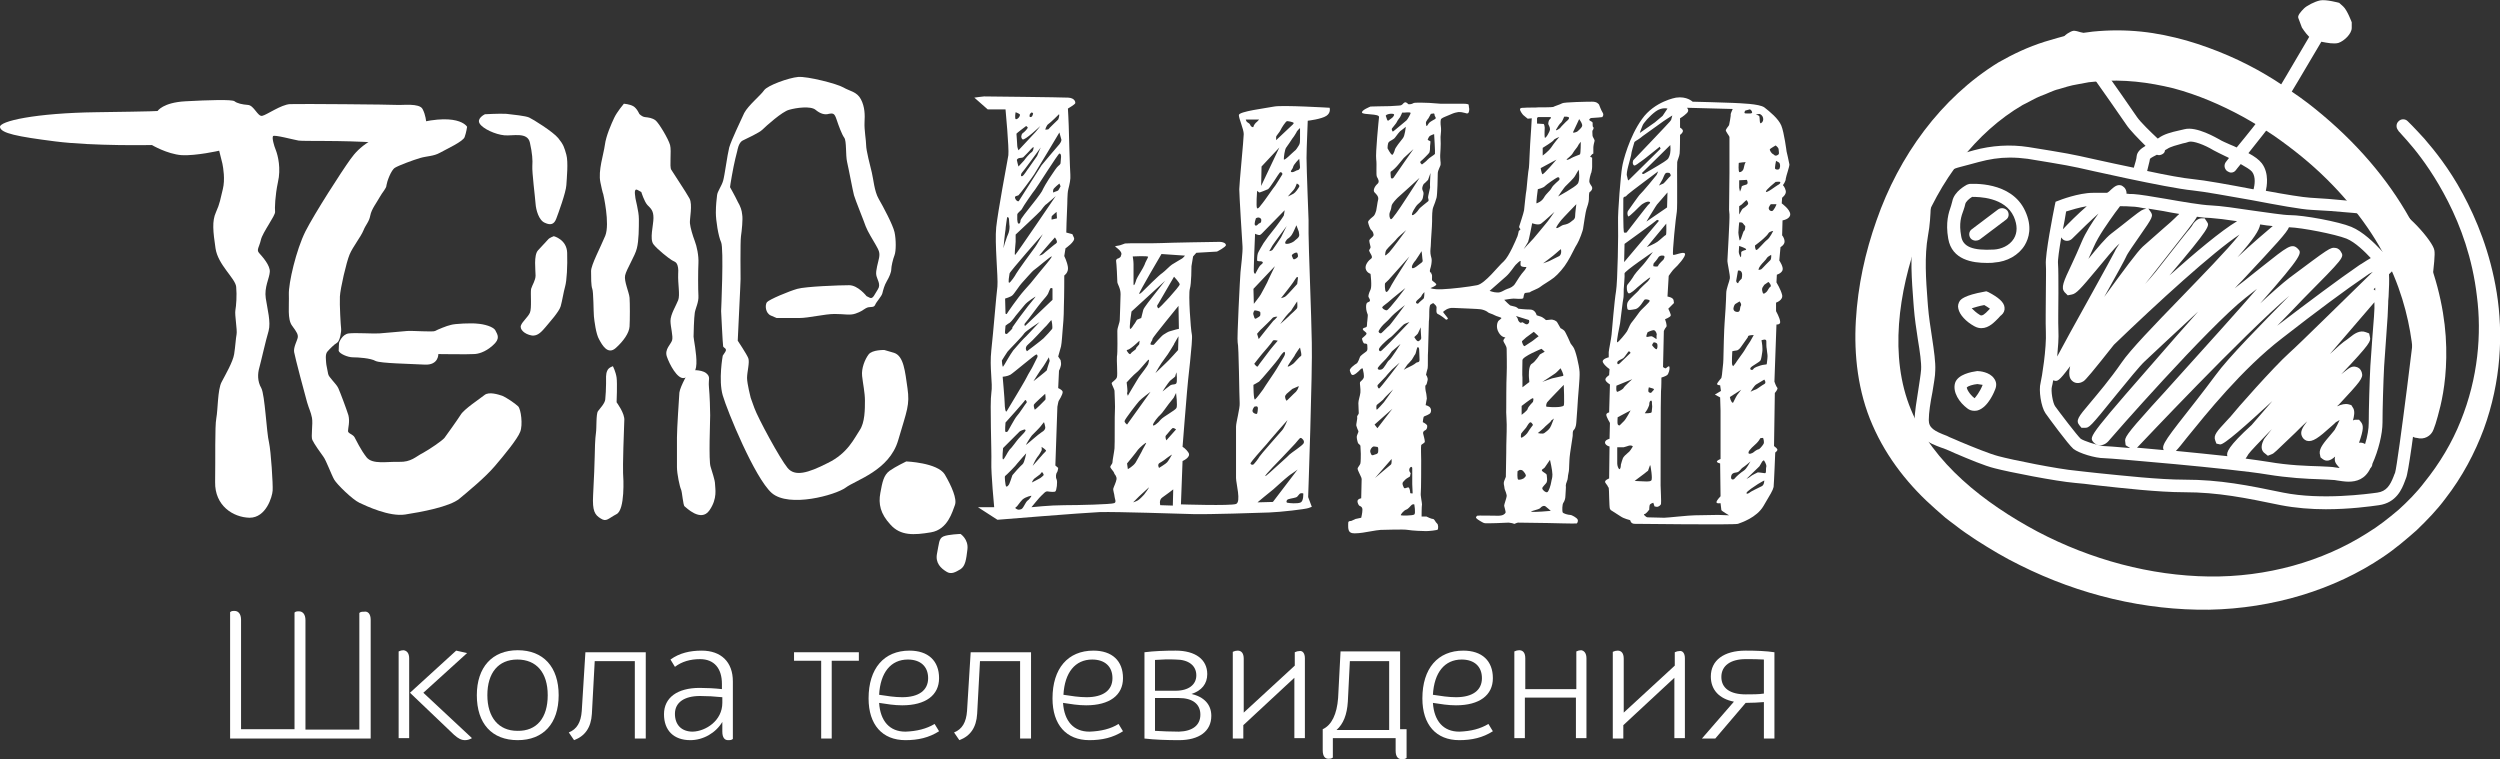
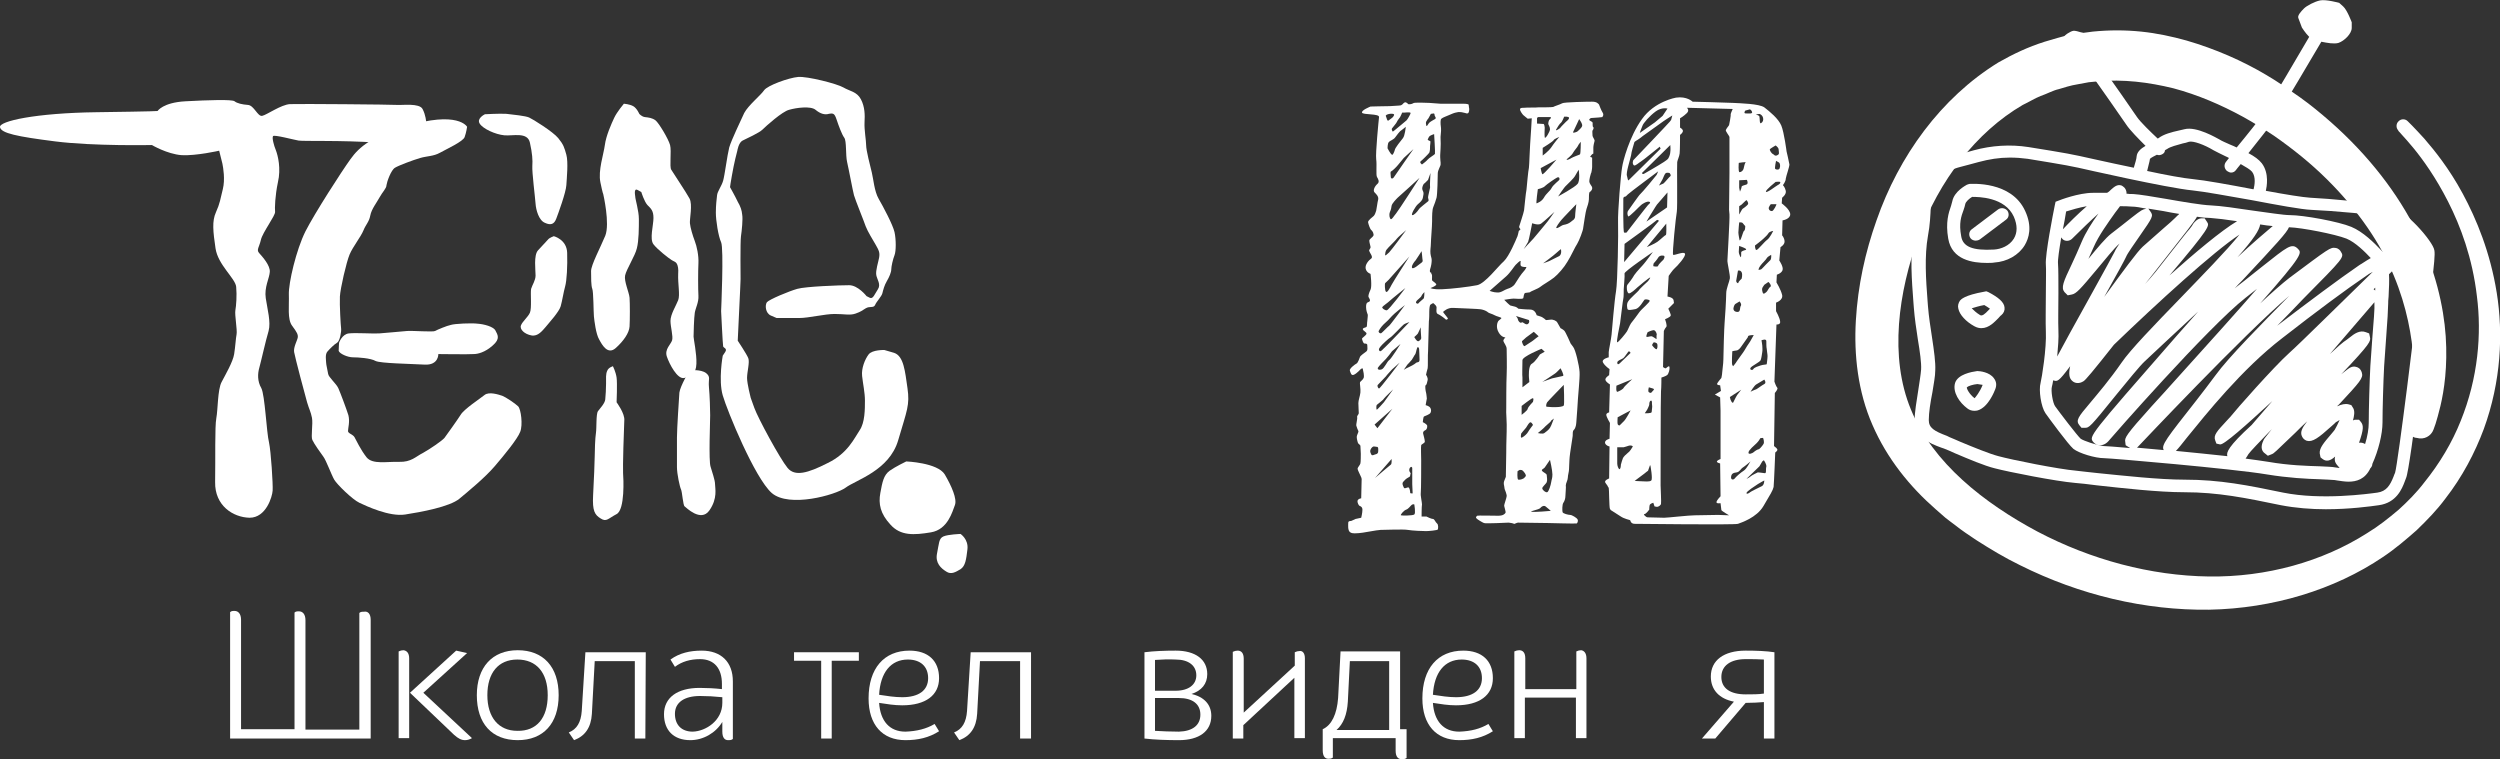
<svg xmlns="http://www.w3.org/2000/svg" id="Слой_1" x="0px" y="0px" viewBox="0 0 617.1 187.4" style="enable-background:new 0 0 617.1 187.4;" xml:space="preserve">
  <rect x="0" y="0" width="617.1" height="187.4" fill="#333333" stroke="none" />
  <style type="text/css"> .st0{fill:#FFFFFF;} </style>
  <g id="Layer_2_1_">
    <g>
      <g>
        <g>
          <path class="st0" d="M223.7,113.9c0,0,7.7,0.3,9.5,3.2c1.7,2.9,3.1,6.1,2.5,7.6c-0.6,1.5-1.7,6-5.9,6.7c-4.2,0.7-7.5,0.9-10-1.9 c-2.5-2.7-3-5.1-2.5-7.8c0.5-2.7,0.8-4.4,2.3-5.5C221,115.2,223.7,113.9,223.7,113.9z" />
          <path class="st0" d="M237.1,131.8c0,0,2,1.3,1.7,3.8c-0.3,2.5-0.5,4.1-1.7,4.9c-1.2,0.7-2.3,1.4-3.5,0.6 c-1.3-0.8-2.8-2.1-2.3-4.5s0.4-3.7,1.6-4.2S237.1,131.8,237.1,131.8z" />
        </g>
        <path class="st0" d="M54.1,37.2c0,0-5.7,1.3-9.3,1.1c-3.6-0.3-7.3-2.5-7.3-2.5S23,36.1,13.6,34.9S0.3,32.9,0,31.4 s8.8-3.5,23.8-3.7s15.1-0.3,15.1-0.3s1.3-2.1,6.9-2.4s11.5-0.5,12.1,0s1.9,0.8,3.3,0.9c1.5,0.1,2.4,2.9,3.5,2.7s4.7-2.8,6.9-2.9 c2.3-0.1,25.1,0.1,26.4,0.2s5.5-0.5,6.3,1c0.8,1.5,0.9,3.2,0.9,3.2s-4,5.7-12.3,5.1s-18-0.3-19.2-0.5c-1.2-0.2-6-1.5-6.3-1.1 s0.2,2.3,0.7,3.5c0.5,1.3,1.3,4.5,0.5,7.9c-0.7,3.3-0.8,6.4-0.7,7.3c0.1,0.9-3.1,5.1-3.5,6.9s-1.2,2.5-0.4,3.3 c0.8,0.9,2.7,3,2.6,4.6c-0.1,1.6-1.4,3.8-1,6.5s1.3,5.9,0.7,8.1c-0.7,2.3-1.9,7.7-2.3,9.1c-0.4,1.4-0.5,3.3,0.5,5 c0.9,1.7,1.3,11.1,1.9,13.4c0.5,2.3,1,10.4,0.9,11.9c-0.1,1.5-1.6,6.7-5.7,6.7c-4.1-0.1-8.6-3-8.5-8.8c0.1-5.8-0.1-13.7,0.3-15.8 c0.4-2.1,0.3-7,1.3-8.9c1-1.9,2.8-5,3.1-6.9c0.3-1.9,0.4-3.9,0.6-4.9s-0.5-4.8-0.3-5.9c0.2-1.1,0.4-3.7,0.2-5.8 c-0.2-2.1-4.5-5.4-5.1-9.5s-0.9-6.7,0.1-8.9c1-2.2,1.1-3.3,1.7-5.7s0.1-5.3-0.1-6.3C54.7,39.6,54.1,37.2,54.1,37.2z" />
        <path class="st0" d="M115.3,31.3c0,0-2.2-4.1-15.2-0.1c-8.4,2.6-11.3,4.9-13.6,8.1c-2.3,3.2-8.8,13.3-11.1,17.8 c-2.3,4.6-4.2,12.8-4.1,15.6s-0.4,6.1,0.8,7.7s1.5,2.2,1.4,2.9c-0.1,0.7-1.1,2.4-0.9,3.6s2.7,10.7,3.2,12.4 c0.5,1.7,0.9,2.3,1.2,3.8c0.3,1.5-0.3,4.7,0.1,5.5c0.4,0.9,2.1,3.3,2.7,4.1c0.7,0.9,2,4.5,2.7,5.7s4.5,4.9,6.2,5.7 s7.4,3.5,11.3,2.9c3.9-0.6,11-1.9,13.4-3.9s6.3-5.2,8.7-8c2.4-2.8,5.6-6.7,6.3-8.5c0.7-1.7,0.2-5.6-0.5-6.3s-3.1-2.3-3.9-2.6 c-0.9-0.3-3.3-1.1-4.4-0.2c-1.1,0.9-5.1,3.5-5.9,4.9c-0.9,1.4-3.4,4.9-4,5.7c-0.6,0.7-3.5,2.7-5.3,3.7c-1.8,0.9-2.9,2.3-5.9,2.2 c-3-0.1-6.5,0.7-8-1.1c-1.5-1.9-2.6-4.3-3-5c-0.4-0.7-1.6-0.9-1.6-1.5c0-0.7,0.5-2.3,0.1-3.9c-0.5-1.6-2-5.6-2.5-6.7 c-0.5-1.1-2.4-2.7-2.5-3.5c-0.1-0.7-0.5-2.3-0.5-2.8c0-0.5-0.3-2,0.3-2.7s1.7-1.8,2.4-2.2s1.1-2.8,1-3.5 c-0.1-0.7-0.4-5.9-0.3-7.9c0.1-2,1.6-8.5,2.4-10.4c0.8-1.9,2.8-4.4,3.4-5.9c0.6-1.5,1.4-2.1,1.7-3.7c0.3-1.6,1.6-3.2,2.3-4.5 s1.7-2.2,1.7-3c0.1-0.8,1.1-3.7,2.1-4.3s4.5-1.9,6.2-2.4s3.3-0.4,4.9-1.3c1.6-0.9,5.8-2.8,6.1-3.9 C115.1,32.7,115.3,31.3,115.3,31.3z" />
        <path class="st0" d="M119.7,28.2c0,0-2.1,1-1.3,2.3c0.8,1.3,3.9,2.7,6.1,2.9c2.1,0.2,5.7-0.9,6.3,1.8c0.6,2.7,0.7,4.3,0.6,5.8 c-0.1,1.5,0.7,7.8,0.8,9.3c0.1,1.5,0.8,4.1,2.3,4.7c1.5,0.7,2.3,0.3,2.8-1s2.4-6.5,2.5-8.3c0.1-1.7,0.5-5.7,0-7.5 c-0.5-1.8-0.7-2.5-2-4.1c-1.3-1.6-6.3-4.7-7.2-5.1c-0.9-0.4-3.9-0.7-5.6-0.9C123.3,28,119.7,28.2,119.7,28.2z" />
        <path class="st0" d="M136.7,58.3c0,0,3.2,0.8,3.3,4.1c0.1,3.3-0.1,6.9-0.5,8.3c-0.4,1.4-0.7,3.5-1.1,4.9 c-0.4,1.4-2.9,4.1-3.7,5.1c-0.8,0.9-1.9,2.4-3.5,2.1c-1.7-0.3-3-1.5-2.6-2.5s1.7-2,2.2-3.1c0.5-1.1,0.1-4.9,0.3-5.9 c0.3-1,1.1-2.1,1.1-3.3c0-1.3-0.5-5,0.6-6.2c1.1-1.2,2.1-2.3,2.5-2.7C135.6,58.7,136.7,58.3,136.7,58.3z" />
        <path class="st0" d="M83.7,84.6c0,0,0.7-2.1,2.4-2.3s5.9,0.1,7.5,0s5.5-0.5,6.9-0.6c1.5-0.1,6.4,0.3,6.9,0 c0.5-0.3,2.9-1.3,3.9-1.5c0.9-0.3,5.1-0.5,6.6-0.3c1.5,0.1,3.9,0.7,4.4,1.7c0.5,1,1.3,2-0.7,3.7c-1.9,1.7-3.7,2.1-4.7,2.1 c-1,0.1-8.7,0-8.7,0s0.1,2.8-3.4,2.6c-3.5-0.2-10.9-0.3-12.1-0.9c-1.2-0.7-4.3-0.9-5.6-0.9c-1.3,0-3.3-0.9-3.5-1.6 C83.6,85.8,83.7,84.6,83.7,84.6z" />
        <g>
          <path class="st0" d="M154,25.6c0,0-1.7,2-2.4,3.5c-0.7,1.5-2,4.4-2.3,6.7c-0.3,2.3-1.7,6.3-1.1,9.2s0.7,2.9,0.7,2.9 s1.7,7.3,0.5,10.3c-1.2,2.9-3.5,7.2-3.5,8.7c0,1.5,0,3.7,0.3,4.4s0.3,5.8,0.4,6.8c0.1,1,0.5,4.4,1.3,5.7 c0.7,1.3,2.1,3.9,4.1,2.1c1.9-1.7,3.3-3.7,3.4-5.3c0.1-1.7,0.1-5.8,0-7.1c-0.1-1.3-1.4-4.1-1.1-5.5c0.3-1.5,2.5-4.9,2.9-6.7 c0.5-1.9,0.5-5.1,0.5-7.2c0-2.1-0.9-4.9-0.9-5.6c-0.1-0.7-0.3-2.1,0.6-1.6c0.9,0.5,0.9,0.5,0.9,0.5s0.7,2.3,1.5,3.2 c0.9,0.9,1.5,1.4,1.5,3.2s-1,5.2,0,6.5s3.7,3.4,4.5,3.9c0.9,0.5,0.9,0.5,0.9,0.5s0.9,0.4,0.7,2.9c-0.1,2.5,0.5,5.2,0,6.5 c-0.5,1.3-1.9,3.5-1.9,5.1c0,1.5,0.7,3.8,0.4,4.8c-0.3,1-1.9,2.2-1.3,4c0.6,1.8,2.6,5.7,4.3,5.3c1.7-0.4,2.9-1,3-3.5 c0.1-2.5-0.7-6.1-0.7-6.7s0.1-4.7,0.3-5.9c0.2-1.2,1-2.6,0.9-4.2c-0.1-1.6-0.1-6.1,0-8s-0.4-4.2-0.9-5.5 c-0.5-1.3-1.1-3.3-1.2-4.4c-0.1-1.1,0.7-4.6-0.1-6.1s-4.1-6.4-4.5-7.1c-0.5-0.7,0.1-4.6-0.3-6.1c-0.4-1.5-2.8-5.5-3.6-6.1 s-1.7-0.7-2.6-0.8c-0.8-0.1-1.4-0.8-1.4-0.8s-0.6-1.4-1.5-1.9C155.4,25.7,154,25.6,154,25.6z" />
          <path class="st0" d="M151.3,90.4c0,0,0.7,1.4,0.9,2.8c0.2,1.4,0,6.1,0,6.1s2.1,2.8,1.9,4.5c-0.1,1.7-0.4,11.8-0.3,13 c0.1,1.2,0.5,9-1.6,10.1c-2.1,1.1-2.5,2-3.9,1.1c-1.5-0.9-2.1-1.9-1.9-5.7c0.2-3.8,0.4-8.5,0.4-9.7s0.1-4.5,0.3-5.7 s0-4.7,0.5-5.4c0.5-0.7,1.7-1.9,1.8-2.9c0.1-1,0.2-2.7,0.2-3.9c0-1.3-0.1-2.4,0.3-3.2C150.2,90.7,151.3,90.4,151.3,90.4z" />
          <path class="st0" d="M170.2,91.4c0,0-2.3,3.9-2.5,5.5c-0.1,1.7-0.6,8.8-0.6,11.1s0,5.6,0,7.3s0.7,4.9,1,5.5 c0.3,0.6,0.5,4,0.9,4.2c0.3,0.2,4,4,6.1,1c2.1-3,1.4-5.5,1.4-6.5c0-1-0.7-2.9-1.1-4.3c-0.5-1.4-0.1-11.4-0.1-12.7 c0-1.3-0.1-4.8-0.3-6.9c-0.2-2.1,0.5-2.5-0.7-3.5C173,91.1,170.2,91.4,170.2,91.4z" />
        </g>
        <path class="st0" d="M180.2,46.2c0-0.3,0.8-5,1.3-7c0.5-2,0.5-2,0.5-2s0.3-2,1.3-2.5s4.1-1.9,4.9-2.7c0.8-0.8,4.9-4.5,6.6-4.9 c1.7-0.5,5.3-1,6.5,0c1.2,1,2.3,1.3,3.3,1c1.1-0.2,1.4-0.1,1.9,1.4c0.5,1.5,1.3,3.7,1.9,4.5c0.6,0.8,0.3,4.3,0.7,6 c0.4,1.7,1.4,7.1,1.7,8.2c0.3,1.1,2.5,6.5,2.9,7.7c0.5,1.3,1.7,3.2,2.5,4.6c0.8,1.4,1,1.9,0.8,3.1c-0.2,1.1-0.9,3.2-0.7,4.3 c0.2,1.1,1.2,2.3,0.4,3.5s-1.2,2.5-2,2.1c-0.8-0.4-0.8-0.4-0.8-0.4s-2.1-2.7-4.3-2.7c-2.2,0-10.7,0.3-12.8,0.9 c-2.1,0.6-6.9,2.6-7.5,3.3c-0.5,0.7-0.4,2.7,1,3.3s1.4,0.6,1.4,0.6s3.3,0,5.6,0c2.3,0,6.3-1,8.7-1c2.5,0,3.8,0.4,5.2-0.1 c1.4-0.5,1.5-0.7,2.5-1.3s1.9,0,2.3-0.8c0.3-0.8,1.6-2.1,1.8-2.9c0.2-0.8,0.5-2,1.1-3c0.6-1,1.1-2.2,1.1-2.9 c0-0.7,0.4-2.5,0.8-3.5c0.4-1,0.4-3.9,0-5.7c-0.4-1.8-2.8-6.3-3.9-8.2c-1.1-1.9-1.3-4.9-1.7-6.5c-0.4-1.6-1.4-5.5-1.4-6.7 s-0.5-3.9-0.4-5.7s0.1-3.8-0.9-5.7s-2.8-2-4.3-2.9c-1.5-0.9-8.9-2.8-11.2-2.6c-2.3,0.2-7.6,2.1-8.4,3.3c-0.8,1.2-3.9,3.7-4.9,5.6 c-0.9,2-3.1,6.5-3.7,8.5c-0.5,2-1.1,6.8-1.5,8.2c-0.4,1.4-1.4,2.6-1.5,3.6c-0.1,1-0.3,2.3-0.3,4.3c0,1.9,0.6,5.8,1.3,7.3 c0.7,1.5,0,17,0,17s0.4,8.3,0.5,8.7c0.1,0.4,1.1,0.5,0.5,1.4c-0.6,0.9-0.6,0.9-0.6,0.9s-1.1,6,0,9.8c1.1,3.8,7.9,20.4,12.1,24.1 c4.3,3.7,15.7,0.5,18.2-1.3c2.5-1.9,10.8-4.2,13-11.7c2.2-7.5,2.9-8.7,2.3-12.9c-0.6-4.1-0.9-7.9-3.3-8.7 c-2.4-0.7-2.4-0.7-2.4-0.7s-3-0.1-3.9,1.1s-1.8,3.4-1.6,5.3s0.7,4.1,0.7,6.1c0,2.1,0,5.4-1.3,7.3c-1.3,1.9-2.9,5.7-7.9,8.1 c-4.9,2.5-8.1,3.4-9.9,1.2c-1.9-2.3-7.3-12.3-8.2-14.8s-0.9-2.5-0.9-2.5s-0.9-3.5-0.9-4.9c0-1.5,0.7-3.9,0.3-4.9 c-0.4-1-2.6-4.3-2.6-4.3s0.5-10.2,0.6-12.7s0.1-2.5,0.1-2.5s-0.1-9.3,0.1-10.6c0.2-1.3,0.5-4.3,0.3-5.3c-0.1-1.1-0.4-2-1.1-3.2 C181.5,48.5,180.2,46.2,180.2,46.2z" />
-         <path class="st0" d="M327.4,28.6c1.2-0.8,0.8-2,0.8-2s-11.7-0.7-13.7-0.3c-2,0.4-8.7,1.2-8.7,2.1c0,0.9,1.2,3.5,1.2,4.7 c0,1.2-1.1,12.3-1.1,13.6c0,1.3,0.7,12.8,0.8,14.1c0.1,1.3-0.4,5.3-0.5,6.4c-0.1,1.1-0.9,16.5-0.7,17.3c0.3,0.8,0.4,13.8,0.5,15 c0.1,1.2-0.9,4.8-0.9,5.8c0,0.9,0,11.3,0,12.7c0,1.3,1.3,5.9,0,6.4c-1.3,0.5-13.6,0.1-13.6,0.1l0.4-10.7c0,0,2.1-0.9,1.5-2 c-0.7-1.1-1.5-1.5-1.5-1.5s0.9-11.5,1.1-13.6c0.1-2.1,1.5-12.8,1.2-14.1c-0.3-1.3-0.9-10-0.5-11.3s0.4-5.6,0.4-5.6l0.4-2.4 l0.8-0.9l5.1-0.3c0,0,2.2-1.1,2.2-1.6c0-0.5-0.8-0.8-1.5-0.8c-0.7,0-12.6,0.2-14.4,0.3c-1.8,0.1-8.7,0-9,0.1s-1.3,0.5-1.5,0.5 c-0.2,0-1.2,0.2-0.9,0.3c0.3,0.2,1.7,1.2,1.5,1.9c-0.2,0.6-0.2,0.6-0.2,0.6s-0.3,0.3-0.6,0.4c-0.3,0-0.6,0.4-0.5,0.7 c0.1,0.3,0.3,4.6,0.3,5.1s0.8,1.5,0.8,3c0,1.5-0.2,5.5-0.2,6.3c0,0.8-0.6,1.9-0.6,2.8c0,0.9,0.1,5.5-0.1,6.3 c-0.1,0.9,0.2,4.4,0,5.1c-0.2,0.7-1.3,1.2-1.3,1.5c0,0.3,0.7,1.5,0.7,1.9s0.2,4.2,0.1,4.9c-0.1,0.7,0,8.3-0.1,9.3 c-0.1,1-0.5,2.9-0.5,3.4c0,0.5-0.7,0.9-0.5,1.3c0.2,0.4,0.8,1,0.9,1.3c0.1,0.3,0.1,0.3,0.1,0.3s0.6,0.6,0.5,1.3 c-0.1,0.7-0.7,1.9-0.8,2.3c-0.1,0.4,0.3,1.5,0.3,1.9c0,0.5,0.6,1.5-0.1,1.7c-0.7,0.3-8.8,0.5-12.3,0.5c-3.5,0-8.1,0.5-8.1,0.5 s2.1-2.6,2.5-2.9s0.9-1.1,1.5-1s1.7,0.2,1.9,0c0.3-0.2,0.6-2.4,0.3-3c-0.3-0.6-0.1-1.5,0.1-1.7c0.2-0.2,0.3-1.1,0.3-1.1l-0.7-0.6 c0,0,0.5-13.8,0.5-14.5c0.1-0.7,0.3-1.4,0.3-1.4s1.1-1.7,1-2.3c-0.1-0.5-1.1-0.9-1.1-0.9l0.2-4.3c0,0,0.6-1.1,0.5-1.9 c-0.1-0.7-0.1-0.7-0.1-0.7l-0.6-0.9c0,0,0.5-1.7,0.7-2.5c0.2-0.9,0.3-3.1,0.4-4.1c0.1-1,0.3-3.2,0.3-5.7c0.1-2.5,0.1-7.7,0.1-7.7 s1.1-0.7,0.9-2.1c-0.2-1.3-0.9-2.7-0.9-2.7l0.3-1.9c0,0,2.5-1.7,2.1-2.6c-0.4-0.9-0.4-0.9-0.4-0.9l-1.5-0.4c0,0,0.1-4.5,0.2-5.9 c0.1-1.4,0-3.6,0.3-4.8c0.3-1.2,0.6-2.4,0.5-3.6c-0.1-1.2-0.4-11.3-0.4-12.1c0-0.7-0.2-4.2-0.2-4.2s1.7-1,1.8-1.3 c0.1-0.3-0.1-1.3-1.7-1.4c-1.7-0.1-20.6-0.3-20.8-0.3c-0.3,0-2.4,0.3-2.4,0.3l3.3,2.9h4.4c0,0,0.9,9.6,0.7,11.3 c-0.3,1.7-0.3,1.7-0.3,1.7s-2.3,12.3-2.7,16.1c-0.4,3.9,0.5,12.3,0.3,14.6c-0.3,2.3-1,11.2-1.5,15.7c-0.5,4.5,0.4,8.1,0,10.6 c-0.4,2.6,0.1,14.4,0,17.1c-0.1,2.7,0.7,11.1,0.7,11.1h-4l4.8,3.1c0,0,20.8-1.7,25.3-1.9c4.5-0.1,19.2,0.4,23,0.5 c3.9,0.1,16-0.3,18.8-0.4c2.8-0.1,8.9-0.8,9.7-1.1c0.8-0.3,0.8-0.3,0.8-0.3l-0.9-2.4c0,0,1.1-31.5,0.9-38.1 c-0.1-6.7-0.8-23.7-0.8-27c0-3.3,0-3.3,0-3.3s-0.5-12.8-0.5-15.3c0-2.5,0.3-8.5,0.3-9.2C322.9,29.8,326.2,29.4,327.4,28.6z M256.8,118c-0.3,0.2-2.1,1.1-2.1,1.1s0.3-0.8,0.8-1.1c0.5-0.4,1.1-0.8,1.2-0.9c0.2-0.2,0.5-0.6,0.5-0.6s0.5,0.5,0.4,0.8 C257.4,117.5,257.1,117.8,256.8,118z M248.2,104.3c0,0,4.7-5.2,4.8-5.5c0.1-0.3,0.6,0.4,0.4,0.6c-0.3,0.3-1.8,2.7-2.4,3.3 c-0.6,0.7-2.1,3.6-2.2,3.7c-0.1,0.2-0.4,0.3-0.6,0.2C248,106.6,248.2,104.3,248.2,104.3z M248,99.6c0-0.9-0.5-6.6-0.5-6.6 s1.2-0.1,1.9-0.5c0.7-0.4,6.1-5,6.4-5c0.3,0,0.3,0.3,0.3,0.6c-0.1,0.3-0.9,1.7-1.1,2.2c-0.2,0.5-1.3,2.2-1.5,2.7 c-0.2,0.5-2.6,4.5-2.6,4.5s0,0-0.3,0.5c-0.3,0.5-1.8,3-2.1,3.5S248,100.5,248,99.6z M254.7,107.5c0.5-0.5,2-2,2.2-2.3 c0.2-0.3,0.8-1,0.8-1s0.4,1.2,0.3,1.5s-0.2,0.6-0.9,1c-0.7,0.4-3.6,3-3.8,3.1S254.3,108,254.7,107.5z M255.2,99.9 c0.1-0.3,2.8-2.7,2.8-2.7s0.2,1.4,0,1.5c-0.2,0.2-2.5,2.6-2.6,2.4C255.3,100.8,255.1,100.2,255.2,99.9z M257.2,112.4 c-0.2,0.2-2.3,2.6-2.3,2.6s0.6-1.4,1.1-2.1c0.6-0.7,1-1.5,1.1-1.7c0.1-0.2,0-0.9,0-0.9c0.2,0.1,1.2,0.8,1.1,1 C258.1,111.5,257.4,112.1,257.2,112.4z M259,89.4c0,0-0.6,1.8-0.6,2c0,0.1-3.3,2.7-3.3,2.7s1.8-2.9,2.1-3.2 c0.3-0.3,1.7-2.7,1.7-2.7l0.2,0.9C259.1,89.1,259.1,89.1,259,89.4z M259.7,81.2c-0.2,0.3-1.6,1.8-2.1,2.3 c-0.5,0.5-4.1,3.2-4.1,3.2s-0.8-0.8,0.3-1.7c1.1-0.9,3.5-3.6,4-4.1c0.5-0.5,0.5-0.5,0.5-0.5l1.2-1.4 C259.6,79,259.9,80.9,259.7,81.2z M259.8,74c0,0-6.5,6.2-6.7,6.4c-0.2,0.1-0.4-0.3,0-0.7c0.5-0.5,3.3-4.4,4.1-5.3 c0.8-0.9,1.3-1.5,1.5-1.9c0.2-0.4,0.5-1.4,0.7-1.4c0.2,0,0.2,0,0.2,0l0.2,0.1L259.8,74z M248.2,80.4c0,0,0.6-0.5,1-0.7 c0.3-0.2,0.8-0.8,1.1-1.2c0.3-0.5,1.9-2.3,2.6-3.2s2.7-2.1,2.7-2.1s0,0-0.1,0.2c-0.1,0.2-1.4,1.7-1.7,2.1c-0.3,0.4-2,2.6-2.2,2.9 s-1.7,2.4-1.7,2.4s0,0,0,0.2c0,0.2-1,1.1-1.2,1.3c-0.2,0.2-0.3,0.2-0.6,0C248,82.2,248.2,80.7,248.2,80.4z M248.1,73.7 c0,0,1.4-0.4,1.8-0.8c0.4-0.3,1.8-2.5,2.3-3c0.5-0.5,2.6-3,3.1-3.3c0.5-0.3,4.3-3.6,4.3-3.3c0,0.3-0.8,1.2-1.1,1.6 c-0.3,0.3-4.1,5-4.1,5s0,0-1.6,1.8c-1.6,1.8-4.2,5.6-4.3,5.8c-0.1,0.1-0.3-0.1-0.3-0.1L248.1,73.7z M260,60.6 c-0.3,0.3-2,1.6-2.4,2s-1.1,0.5-1.1,0.5s0.9-1,1.1-1.3c0.2-0.3,2.8-3.2,2.8-3.2s0.5,0.7,0.5,1.1S260.3,60.3,260,60.6z M259.6,54.2c-0.1,0,0-0.7,0-0.8s1.2-1.1,1.2-1.1l0.1,1.6C260.9,53.9,259.7,54.2,259.6,54.2z M261.2,47c-0.2,0.2-0.9,0.3-1.1,0.5 c-0.2,0.1-0.2-0.4-0.1-0.7c0-0.3,1.5-1.5,1.5-1.5l0.3,0.7C261.8,45.9,261.4,46.8,261.2,47z M261.8,40.1c0,0.6-0.4,0.6-0.9,1.2 s-1.7,2.5-2,2.9s-1.4,2.3-1.7,3c-0.3,0.6-2.5,3.4-3,4c-0.5,0.6-2.3,2.9-2.3,3.2c0,0.3-0.1,0.9-0.5,0.8c-0.4-0.2-0.3-1.7-0.3-2.2 c0-0.5,1-1,1.2-1.5c0.2-0.5,2.9-4.4,3.2-4.7c0.3-0.3,5.7-8.9,6-8.9C262.2,37.9,261.8,39.5,261.8,40.1z M258.8,30.6 c0.5-0.3,2.6-2.4,2.6-2.4c0.2,0.2-0.1,1.1-0.2,1.3c-0.2,0.2-2.3,2.2-2.4,2.4C258.6,32,258,32,258,32S258.3,30.9,258.8,30.6z M252.2,42.7c0.2-0.1,4.7-6.3,4.7-6.3s-0.9,2-0.9,2.1c-0.1,0.1-1.9,2.7-2.1,3c-0.3,0.3-1.1,1.8-1.6,2 C251.8,43.6,252.1,42.8,252.2,42.7z M251.4,41.1c0,0-0.4-1.4-0.4-1.6s0.4-0.5,0.7-0.5s0.8-0.1,0.9-0.2c0.2-0.2,1.7-1.7,1.8-1.9 c0.2-0.2,0.6-0.6,0.7-0.6c0.1,0,0,1-0.5,1.3c-0.5,0.3-1.7,1.8-1.8,2C252.7,39.7,251.4,41.1,251.4,41.1z M254.2,28.2 c0,0,0.4-0.6,0.6-0.4c0.3,0.2,0.2,0.3,0.2,0.3s0,0-0.1,0.3c-0.1,0.3-0.2,0.5-0.6,0.5C254,28.9,254.2,28.2,254.2,28.2z M253.7,31.5c0,0.2-0.9,1.2-1.3,1.4c-0.3,0.3-0.5,1.1,0,1.5c0.5,0.4,4.4-3.3,4.4-3.3s-0.9,1.2-1.2,1.5s-4.2,4.5-4.2,4.5 s-0.3-0.7-0.3-1.1c0-0.4-0.2-2.9-0.2-3c0-0.1,2.4-1.9,2.4-1.9S253.7,31.4,253.7,31.5z M250.7,27.7c0,0,0.8,0.3,1,0.5 c0.2,0.2-0.1,0.7-0.3,0.9c-0.2,0.2-0.5,0.4-0.7,0.3C250.5,29.2,250.6,28.1,250.7,27.7z M251.4,48.2c0.3-0.2,3.4-4.4,3.9-5.2 c0.6-0.9,6.2-10.3,6.2-10.3s0.4,1.4,0.5,1.8c0,0.5-0.5,1.1-0.5,1.1s-4.2,4.9-4.4,5.2c-0.2,0.3-5.5,8.6-5.6,8.8 c-0.1,0.2-0.6,0.1-0.9-0.6C250.3,48.3,251.1,48.4,251.4,48.2z M250.7,59.7c0-0.5,0-1.8,0-1.8s6.1-5.7,6.2-5.9 c0.2-0.3,1.1-1.5,1.4-1.6c0.3-0.2,2.3-2,2.3-2s-9.7,14.3-10,14.5C250.3,63.2,250.7,60.2,250.7,59.7z M257.4,57.8 c0,0-1.7,3-1.9,3.2c-0.2,0.2-4.6,6.3-4.7,6.6c-0.1,0.3-1.4,2.2-1.7,2.2c-0.3,0,0-1.7,0.1-2.3C249.3,67,257.4,57.8,257.4,57.8z M248.2,56.7c0-0.5,0.4-3.1,0.4-3.1s0.3,0,0.4,0.2c0.1,0.2,0.1,1.6,0.2,2.1c0,0.6-0.1,1.4-0.4,2c-0.3,0.6-0.6,1.8-0.7,1.9 c-0.1,0.2-0.4,1.6-0.4,1.4S248.1,57.1,248.2,56.7z M248.7,86.8c0.3-0.4,3.8-3.9,4.1-4.5c0.4-0.6,3.8-2.8,3.8-2.8 s-2.9,3.1-3.3,3.5c-0.5,0.4-2.3,2.4-3.2,3.5c-0.8,1.1-2.1,3.4-2.1,3.4s-0.2,0.3-0.4,0.6c-0.2,0.2-0.3-1.5-0.3-1.5 S248.4,87.2,248.7,86.8z M247.6,113.4c-0.3,0,0-2.8,0-2.8s3.9-3.9,4.1-4.1c0.2-0.2,1.2-0.5,1.2-0.5s0,0,0.2,0.1 c0.2,0.1-0.2,0.6-0.3,0.7c-0.1,0.1-1.1,1.2-1.4,1.5c-0.3,0.3-1.7,2.3-2.2,2.7C248.7,111.6,247.9,113.4,247.6,113.4z M248.9,119.8 c-0.2,0.3-0.5,0.4-0.6,0.2c-0.1-0.2-0.4-2.4-0.2-2.5c0.2-0.1,2.8-2.7,3-3.1c0.3-0.4,2.2-2.5,2.2-2.5s-0.4,2.3-0.9,2.7 c-0.5,0.4-2.3,2.4-2.5,2.7C249.7,117.8,249.2,119.6,248.9,119.8z M253.6,123.6c-0.3,0.2-0.8,1.3-1.1,1.7 c-0.3,0.4-0.4,0.4-0.9,0.5c-0.5,0.1-1-0.4-1-0.4s0.1-0.2,0.3-0.3s0.8-1.1,1.5-1.8c0.8-0.7,2.3-1,2.2-0.9 C254.6,122.5,254,123.4,253.6,123.6z M292.5,63.1c0,0-0.4,0.5-0.7,0.7c-0.3,0.2-1.9,1.1-2.5,1.5c-0.5,0.3-1.7,1.6-2.4,2.1 c-0.7,0.4-4.4,4.1-4.4,4.1s-1.2,1.3-1.3,1c-0.1-0.3,5.5-9.8,5.5-9.8L292.5,63.1z M283.4,63.4c0,0.2-0.7,1.3-0.9,2 c-0.2,0.6-1.9,3.2-2,3.6s-0.6,1.9-0.7,1.2c0-0.6,0-4.2,0-5s-0.2-1.9-0.2-1.9S283.4,63.1,283.4,63.4z M279.3,76.9l8.3-7.6 l-3.3,4.2c0,0-2,2.5-2.1,3c-0.1,0.5-0.5,2-0.5,2s-0.8,0.3-1,0.4c-0.1,0-0.5,0.9-0.8,1.2c-0.2,0.3-0.6,1-0.9,1.1 C278.6,81.3,279.3,76.9,279.3,76.9z M278.1,94.4c0,0,1.8-2,2.5-2.5c0.7-0.5,2.6-3,2.9-3.1c0.3-0.1,0,0.6-0.1,1.1 c-0.2,0.5-1.6,2.3-1.9,2.7c-0.3,0.3-1.5,2.4-2,3.2c-0.5,0.8-1.1,1.9-1.1,1.9l-0.2-0.6c0,0,0,0,0.1-0.5 C278.3,95.9,278.1,94.4,278.1,94.4z M278.5,86.3c0.2,0,1.5-1,2-1.5c0.4-0.4,0.8-0.7,0.8-0.7l-0.1,0.9l-0.7,0.8c0,0,0,0-0.1,0.3 s-1,0.7-1.3,1.2s-1-0.8-1-0.8S278.3,86.3,278.5,86.3z M278.4,115.8l-0.2-1.4c0,0,2.4-2.9,2.7-3.4c0.3-0.4,2.2-2.1,2-1.6 c-0.2,0.5-0.8,1.4-1.1,2.1c-0.3,0.6-1,1.8-1.5,2.7C279.7,115.1,278.4,115.8,278.4,115.8z M282.4,122.1c-0.2,0.2-1,1.1-1.5,1.4 c-0.5,0.3-1.2,0.5-1.2,0.5l1.5-1.5l2.4-2.2C283.7,120.3,282.6,121.9,282.4,122.1z M278.2,104.8c0,0-0.7-0.5-0.6-0.9 c0.1-0.5,3.2-4.5,3.6-4.9c0.4-0.5,2.8-2.3,2.8-2.3L278.2,104.8z M286.2,114.3c0.6-0.3,1.7-1.1,1.9-1.3c0.2-0.2,1.2-0.8,1.2-0.8 s-0.9,1.6-1.2,1.9c-0.2,0.3-2,1.4-2,1.4S285.6,114.7,286.2,114.3z M289.5,124.8l-3.1-0.1c0,0-0.4-1.3,0.5-1.9 c0.9-0.6,2.7-2,2.7-2L289.5,124.8z M287.9,108.7c0,0-0.4-0.9-0.1-1.2c0.3-0.3,1.3-1.6,1.6-1.8c0.3-0.2,0.9,0.3,0.9,0.3 L287.9,108.7z M290.4,100.7c-0.3,0.6-3.2,2.1-3.9,2.9c-0.6,0.8-1.9,1.8-1.9,1.3c0-0.5,1.3-2.1,1.8-2.5c0.5-0.4,1.6-2.1,2.1-2.7 s1.2-1.5,1.2-1.5l0.6-1.2C290.3,97,290.7,100.1,290.4,100.7z M290.3,94.7c-0.4,0.3-0.9,0.1-1.4,0.4c-0.4,0.3-1.7,1.3-1.9,1.5 c-0.2,0.2,1.4-2.2,1.8-2.6c0.3-0.3,1.2-0.9,1.3-1.1c0-0.2,0.3-1,0.3-1S290.7,94.4,290.3,94.7z M290.8,86.4c0,0-2.4,2.7-3,3.2 c-0.5,0.5-2.6,2.5-2.6,2.5s1.2-2.2,2.3-3.6c1.1-1.4,1.8-2.8,2.1-3.2s0.2-0.4,0.2-0.4l1.1-1.9L290.8,86.4z M289,81.7 c-0.6,0.1-1.3,0.6-1.8,0.9c-0.5,0.3-2.4,2.5-2.4,2.5s-0.7,0.1-0.8-0.1c-0.1-0.3,0.4-1,0.4-1s0,0,0.1-0.4c0.1-0.4,6.4-8.1,6.4-8.1 l0.1,5.7C291.1,81.1,289.6,81.5,289,81.7z M285.9,76.1c-0.1-0.1-0.4-0.5-0.2-0.8c0.2-0.3,0.2-0.3,0.2-0.3l3.9-6.7 c0,0,1.4,1.5,1.4,1.9C291.2,70.7,286.1,76.3,285.9,76.1z M309.8,98.6c-0.4,0.3-0.4-3.6-0.4-3.6s1.1-0.6,1.4-0.8 c0.3-0.2,4.7-5.4,4.9-5.8c0.3-0.5,1.2-1.8,1.4-1.5c0.2,0.2,0.1,0.7-0.2,1.2c-0.3,0.5-1.4,2.3-1.8,3c-0.4,0.7-2.9,4.3-3.3,5 C311.4,96.7,310.1,98.4,309.8,98.6z M310.3,102.1c-0.1,0.2-0.9,0-1.1-0.5c-0.2-0.4,0.4-1.2,0.4-1.2s0.3-0.1,0.5-0.1 s0.4,0.1,0.4,0.5S310.4,101.9,310.3,102.1z M309.8,57.7c0,0,0.8,0.4,1.2,0.3c0.3-0.1,0.8-0.7,1.2-1.1c0.5-0.5,4.9-5,4.9-5 s-0.1,0.9-0.2,1.3c-0.2,0.4-2,2.9-2.6,3.6c-0.6,0.7-2.1,2.7-2.4,3.2c-0.3,0.5-1.2,2-1.4,2.5c-0.2,0.6-0.2,1.5-0.2,1.7 c-0.1,0.3,0.6,0.3,0.9,0.3c0.3,0,0.6,0.2,0.5,0.4c0,0.1-0.5,0.5-0.7,0.7s-1,1.7-1.1,1.9c-0.1,0.3-0.4-0.2-0.4-0.4 C309.4,66.8,309.8,57.7,309.8,57.7z M310,53.9c0,0,0.5-0.4,1-0.1c0.5,0.3,0.3,0.6,0.3,0.9c0,0.3-0.4,0.4-0.6,0.5 c-0.2,0.2-0.6,0.7-0.9,0.4C309.5,55.3,310,53.9,310,53.9z M319.3,46.9c0.4-0.4,0.8-1.6,0.8-1.6s0.8,0.3,0.6,0.8 c-0.3,0.5-0.9,1.4-1.4,1.7c-0.5,0.3-1.4,0.7-1.4,0.7S318.9,47.3,319.3,46.9z M319.2,41.2c0.1-0.6,1.5-2,1.5-2s0.2,1.7,0.2,2.1 c0,0.3-0.3,0.7-0.6,0.7c-0.3,0-0.8,0.5-1.4,0.5C318.2,42.4,319.1,41.8,319.2,41.2z M318.9,57.9c0.3-0.4,1.1-2.3,1.1-2.3l0.6,1.6 c0,0,0,0,0.1,0.7c0.1,0.7-0.8,1.2-1,1.4c-0.2,0.3-1.2,0.9-2.1,0.9c-0.9,0,0.1-1.2,0.3-1.3C318,58.9,318.7,58.3,318.9,57.9z M319.5,64c-0.4,0.1-0.4-0.5-0.6-0.8c-0.2-0.4,0.8-0.8,0.8-0.8s0.4-0.1,0.5,0c0.1,0.2,0.2,0.5,0.2,0.8 C320.4,63.6,319.8,63.9,319.5,64z M320.4,68.5l-0.2,1.6c0,0-2.5,2.8-2.8,3c-0.3,0.3-1.2,0.5-1.2,0.5s2.7-3.4,3-3.9 c0.3-0.5,0.8-1.2,0.9-1.3C320.2,68.3,320.4,68.5,320.4,68.5z M316.2,58.6c-0.2,0.3-1.9,2.9-2.1,3.1c-0.2,0.2-0.8,0.3-0.8,0.3 s0.5-0.9,0.8-1.4c0.3-0.5,3.5-4.8,3.5-4.8S316.3,58.4,316.2,58.6z M311.5,81.1c0.1-0.1,2.4-2.3,2.6-2.6c0.2-0.3,1.2-0.4,1.2-0.3 c-0.1,0.1-0.7,0.8-1,1c-0.3,0.3-3.6,4.5-3.6,4.5l-0.4-1.3C310.2,82.5,311.3,81.2,311.5,81.1z M311.2,72.7 c-0.2,0.4-1.7,2.3-1.7,2.3l-0.1-3.7l5.3-5.6c0,0-1.1,2.3-1.5,3.1C312.9,69.7,311.4,72.3,311.2,72.7z M311.5,87.4 c0.2-0.2,2.6-3,2.7-3.3c0.2-0.3,1.2,0,1.2,0s-1.9,2.2-2.3,2.8s-2.4,3.1-2.6,3.5s-0.9-0.6-0.9-0.6S311.3,87.6,311.5,87.4z M309.7,76.6c0,0,0.9,0.1,1.2,0.3c0.3,0.1,0.2,0.5,0.2,0.8c0,0.4-0.5,0.6-1,0.9s-0.5-0.4-0.7-0.9 C309.2,77.1,309.7,76.6,309.7,76.6z M316,80c0,0,1.3-1.9,2-2.6c0.7-0.7,0.7-0.7,0.7-0.7s0.6-1,0.7-1.1c0.1-0.2,0.8-1.2,0.8-1.2 s0.1,1.3,0,1.6c-0.1,0.3-1.6,1.6-1.7,1.7C318.5,77.8,316,80,316,80z M317.3,97.6c0.3-0.4,0.3-0.4,0.3-0.4L319,96l1.6-0.7 c0,0-0.1,0.7-0.7,1.4c-0.7,0.6-2.2,2.2-2.3,2.2C317.5,99,317,98,317.3,97.6z M319.2,89.8c-0.3,0.2-1,0.7-1.3,0.7s1.3-2.1,1.6-2.6 c0.2-0.5,0.9-1.4,1-1.6c0.1-0.2,0.4-0.5,0.4-0.5c0.2,1,0.5,1.9,0.2,2.1C320.7,88.1,319.5,89.6,319.2,89.8z M320.9,31.6 c0,0,0,2.4,0,2.8c0,0.4,0,1.1-0.3,1.5c-0.3,0.4-0.6,1.1-1.1,1.4c-0.4,0.3-2.6,2.6-2.6,2c0-0.5,0.2-2.4,0.6-2.9s1.1-1.6,1.5-2.2 c0.5-0.6,0.8-1.2,1-1.5C320.1,32.3,320.9,31.6,320.9,31.6z M316.1,32.1c0.2-0.5,1.3-2.2,1.6-2.2s1.4,0.2,1.6,0.4 c0.2,0.2-0.5,0.7-0.9,1.1s-3.4,3.2-3.4,3.2s0-0.5,0-0.8S315.9,32.6,316.1,32.1z M311.4,41.1l4.4-4.7l-4.5,9.5L311.4,41.1z M313,46.7c0.5-0.3,2.6-3.8,2.9-4.1c0.3-0.3,0.8,0.2,0.6,0.5c-0.2,0.3-1.4,2.3-1.7,2.7c-0.3,0.3-2.9,4.1-3.2,4.4s-1,1.5-1.3,1.2 c-0.3-0.3,0-4.3,0-4.3s0.4,0.3,0.5,0.4C310.9,47.6,312.5,46.9,313,46.7z M307.8,30.1c-0.2-0.2-0.3-0.6-0.3-0.6l3.3,0 c0,0-0.4,0.5-0.8,0.8c-0.3,0.3-0.6,0.8-0.6,1c0,0.2-0.6,0.1-0.8-0.5C308.4,30.4,308,30.3,307.8,30.1z M309.3,114.7 c-0.3,0.1-0.7-0.1-0.6-0.4c0.1-0.3,2.8-3.4,3-3.6s1.7-1.9,1.9-2.2c0.2-0.3,4.2-4.8,4.2-4.8s-0.8,2-1.4,2.6 c-0.6,0.7-5.3,6-5.5,6.4S309.5,114.7,309.3,114.7z M310.4,124c0,0,3.1-2.6,3.9-3.2c0.7-0.6,2.2-2,2.8-2.5 c0.6-0.5,1.3-1.1,1.8-1.4c0.5-0.3,1.4-1,1.4-1l-6.1,8L310.4,124z M321.1,124c-0.7,0.4-2.9,0.2-3.3,0.1c-0.4,0-0.3-0.8,0.3-0.9 c0.6-0.2,1.8-0.3,2.1-0.6c0.3-0.3,0.3-0.4,0.6-0.7c0.4-0.3,0.9-0.1,0.9-0.1S321.8,123.6,321.1,124z M321.8,109.4 c-0.3,0.6-3.1,2.4-3.5,2.8c-0.3,0.4-3.3,3-3.7,3.4c-0.5,0.4-2.2,2.1-2.3,1.9s3.5-3.9,4.1-4.5c0.6-0.6,3-3.2,3.3-3.5 c0.3-0.3,1.1-1.4,1.3-1.4c0.3,0,0.3,0.1,0.3,0.1S322.1,108.7,321.8,109.4z" />
        <path class="st0" d="M395.6,27.8c-0.4-0.6-0.8-1.8-0.9-2c-0.2-0.2-0.5-0.7-1.7-0.7c-1.2,0-7,0.1-7.4,0.4 c-0.5,0.3-1.9,0.7-2.2,0.9c-0.3,0.1-3.1,0.1-3.7,0.1c-0.6,0.1-2.8,0-3.4,0.1c-0.6,0-1.1,0-1.1,0.4c0,0.4,0.6,1.2,0.8,1.4 s1,0.8,1.1,0.9c0.1,0,1-0.1,1-0.1s-0.3,5.3-0.4,6.4c-0.1,1.1-0.2,5.1-0.3,5.8c-0.2,0.8-0.5,4.5-0.6,5.4c-0.2,0.9-0.5,4.4-0.6,5.1 c-0.1,0.7-1.1,3.6-1.2,4c-0.1,0.3,0.3,0.6,0.3,0.7c0,0.1-0.4,0.4-0.4,0.4s-0.3,1.5-0.5,1.7c-0.1,0.3-1.9,4.6-3.2,5.8 c-1.4,1.2-4.6,5.5-6.6,5.9c-2,0.4-6.2,0.9-8.6,1c-2.4,0.1-2.9-0.3-2.9-0.3s1.7-0.6,1.4-1c-0.3-0.4-0.9-0.7-1-0.9 c-0.1-0.2,0.1-1.2-0.1-1.5s-0.1-0.4-0.1-0.4s-0.5,0.1-0.3-0.8c0.3-0.9,0.4-1.7,0.4-2.3c0-0.5-0.2-0.8-0.3-1.6 c-0.1-0.8,0.1-1.7,0.1-2.5c0-0.9,0.3-4.2,0.3-5.5s0-2.8,0.3-3.5c0.3-0.7,0.6-1.6,0.8-2.3c0.2-0.7,0.3-5.2,0.3-6s0.7-1.8,0.7-2.2 c0-0.4,0-0.5,0-0.5s-0.1-0.8-0.1-1.3c0-0.5,0-0.5,0-0.5s0.2-2.9,0.1-3.8c-0.1-0.9,0.2-2,0.1-2.9c-0.1-0.9-0.1-0.9-0.1-0.9 s-0.1-1.2,0.2-1.4c0.3-0.3,1.5-0.7,1.9-0.9c0.5-0.2,1.1-0.5,1.6-0.6c0.5-0.1,0.5-0.1,0.5-0.1s0.1-0.1,1,0 c0.9,0.2,0.9,0.2,0.9,0.2s0.6,0.3,0.8-0.1s0.2-1,0.1-1.3c0-0.3-0.1-0.7-0.1-0.7s-0.2-0.2-1.4-0.2c-1.2,0-5.2,0-5.6,0 c-0.4,0-2.3-0.2-2.7-0.2c-0.5,0-3.8-0.2-4,0.1c-0.2,0.2-1.1,0.3-1.2,0.2c-0.1-0.1-0.5-0.6-0.9-0.4s-0.4,0.5-0.9,0.7 c-0.5,0.1-1.5,0.1-2.7,0.2c-1.2,0-4.8,0.1-4.8,0.1s-2.3,0.9-2.1,1.5c0.2,0.6,4.3,0.2,4.2,1.1s-0.9,9-0.7,10.4 c0.2,1.4-0.1,3.9,0.2,4.4c0.3,0.5,0.7,1.2,0.1,1.7c-0.6,0.5-1.2,1.6-0.7,2.1c0.5,0.5,1,1,0.9,1.7c-0.2,0.7-0.4,2.5-0.5,2.8 c-0.1,0.3-0.3,1-0.6,1.3c-0.3,0.3-1.5,1.1-1.4,1.6c0.1,0.5,0.5,1.7,0.8,1.9c0.3,0.2,0.7,1,0.5,1.4s-1,0.8-1,1.2 c0,0.4,0.2,1,0.3,1.5s-0.5,0.7-0.3,1.1c0.1,0.4,1,1.4,0.5,1.8c-0.6,0.4-1.6,1.5-1.4,2.5c0.2,1,1.2,1.3,1.2,1.3s0.4,3.1,0,3.9 c-0.4,0.8-0.6,1.6-0.5,1.8c0.1,0.2,0.7,1,0.1,1.2c-0.6,0.2-0.7,0.5-0.7,1.3s0.3,1.6,0.4,1.8s-0.1,1.3-0.1,1.7 c-0.1,0.4,0,1.2-0.2,1.4c-0.2,0.2-1,0.2-0.9,0.6c0.1,0.4,1,0.7,0.9,1.1c-0.1,0.4-1.1,1-1.1,1.2s0.3,1.2,0.6,1.2s0.7,0,0.7,0.4 c0,0.5,0.2,1.3-0.3,1.6c-0.4,0.3-1.4,1-1.5,1.3c-0.1,0.3-0.5,1.4-0.8,1.6c-0.4,0.2-1.9,1.3-1.7,1.8c0.2,0.5,0.3,1.3,1,1 c0.7-0.3,1.7-1.4,1.7-1.4s0.5-0.4,0.5,0c0.1,0.4,0.4,1.7,0.2,2.2c-0.2,0.5-0.9,0.9-0.9,1.1c-0.1,0.2,0.2,1.6,0.1,2.5 c-0.1,0.9-0.5,1.9-0.5,2.6c0,0.8,0.1,2.1,0.1,2.5c0,0.3-0.5,0.6-0.4,1c0.1,0.4-0.3,1.7-0.2,2.1s0.4,1.1,0.5,1.3 c0.1,0.3-0.4,0.9-0.4,1.5c0,0.5,0.3,1.6,0.4,1.6s0.5,0.5,0.5,0.5s0.1,1.8,0.1,2s0,2.1-0.1,2.4c-0.1,0.4-0.7,1-0.7,1.3 s0.6,1.4,0.8,1.9c0.3,0.5,0.2,1,0.2,1l-0.1,4.4c0,0-0.8,0.1-0.9,0.6c-0.1,0.5,0.3,1.1,0.4,1.2c0.1,0.1,0.8,0.2,0.8,1 c0,0.8-0.3,2-0.3,2s-1.3,0.3-1.4,0.3c-0.2,0.1-0.2,0.1-0.2,0.1s-0.7,0.3-0.9,0.4c-0.2,0-0.7,0-0.7,0.4s-0.2,2,0.5,2.4 c0.6,0.4,1.5,0.2,2.1,0.2c0.7,0,4.6-0.8,5.4-0.8s5.7-0.2,6.7,0c1.1,0.2,3.8,0.3,4.5,0.3s2.8-0.2,2.9-0.4c0.1-0.2,0.2-1.2-0.2-1.5 c-0.4-0.3-0.6-1.1-1-1.1c-0.4,0-1.4-0.5-1.6-0.6c-0.2,0-1.2,0-1.2,0s0-2.5,0.1-3c0-0.5-0.4-2.2-0.3-2.8c0.1-0.6,0.1-7.3,0.1-8 c0-0.7-0.1-3.5,0-3.8s0.9-0.5,0.9-0.9c0-0.4-0.3-1.5-0.4-1.9c-0.1-0.3,0-0.7,0.5-0.9c0.5-0.2,0.6-1.1,0.4-1.3 c-0.2-0.3-1-0.7-1-0.7s0.1-1.3,0.3-1.4c0.2-0.1,1.4-0.5,1.6-0.9s0.2-0.9-0.1-1.3c-0.3-0.4-1.1-0.6-1.1-0.6s0.3-1.7,0.3-1.6 s-0.1-1.2-0.2-1.5c-0.1-0.3-0.3-1.6-0.1-1.8c0.2-0.2,0.2-0.2,0.2-0.2s0.2-0.5,0.3-1.1c0.1-0.6-0.4-1.3-0.4-1.3s0.3-1.4,0.4-1.6 c0.1-0.2,0-3.4,0.1-4.2c0-0.8,0.2-6.9,0.2-7.4c0.1-0.5,0.1-1.8,0.1-2.4c0-0.7,0.1-1.6,0.3-1.7c0.2-0.1,0.6-0.5,0.8-0.3 c0.3,0.3,0.7,0.6,0.7,1s-0.2,1.4,0.3,1.6c0.5,0.2,1.6,1,1.9,1.3s0.6-0.1,0.6-0.2s-1.2-1.5-1.2-1.6c0.1-0.1,1.1-1.1,2.5-1 c1.4,0.1,6.4,0.2,7.1,0.4c0.8,0.2,1.3,0.5,1.5,0.7c0.2,0.2,1.1,0.4,1.6,0.7c0.5,0.3,1.6,0.5,1.7,0.7c0,0.2-0.6,0.5-0.8,0.8 s-0.6,1.5,0.1,2.7c0.7,1.3,1.7,1.3,1.7,1.3s-0.6,0.5-0.5,0.9c0.1,0.4,0.8,1.2,0.8,1.9c0,0.7,0.1,4.4,0,6.4 c-0.1,1.9-0.1,7.4-0.1,8.3c-0.1,0.9,0.2,3.5,0.1,5.7c-0.1,2.2-0.1,5.2-0.1,5.2s-0.1,5.9-0.1,6s-0.5,1.1-0.5,1.4 c0,0.4,0,0.4,0,0.4s0.2,1,0.2,1.2c0.1,0.2,0.6,1.5,0.5,1.8c0,0.3-0.6,2-0.6,2.2c-0.1,0.2,0.5,1.7,0.3,1.9 c-0.2,0.3-0.6,0.7-1.8,0.7c-1.2,0-5.1-0.1-5.2,0c-0.1,0.1-0.4,0.4-0.2,0.6c0.2,0.3,1.6,1.1,1.9,1.2c0.3,0.2,5.9-0.1,6.1-0.1 s1.3,0.2,1.3,0.3c0.1,0.1,0.7-0.3,1-0.3c0.3,0,6.6,0.1,7.3,0.1c0.7,0,7,0.2,7.2,0.1c0.2-0.1,0.4-0.7,0.2-1 c-0.2-0.4-1.4-1.1-1.8-1.1s-1.8-0.3-1.9-0.7c-0.1-0.4-0.1-1.9,0.2-2.3c0.3-0.4,0.5-1.1,0.5-1.6c0-0.6,0.2-2.3,0.1-2.7 c0-0.5,0.5-1.3,0.5-1.9s0.3-1.5,0.3-2.1c0-0.7,0.1-1.8,0.1-2.3c0-0.5,0.3-2.8,0.5-3.9s0.2-1.5,0.3-2c0-0.5,0-1.2,0.2-1.4 c0.2-0.2,0.6-0.5,0.7-2c0.1-1.5,0.4-5.2,0.4-5.8s0.5-5,0.4-6.6s-1-5.5-1.6-6.2c-0.6-0.8-0.6-0.8-0.6-0.8s-1.3-3-1.6-3.2 c-0.3-0.3-0.9-0.6-0.9-0.6s-0.6-1-0.8-1.4c-0.2-0.4-1-0.8-1.7-0.7c-0.7,0.1-1.1,0.1-1.1,0.1s-0.7-0.7-1.4-0.9 c-0.7-0.2-0.9-0.3-0.9-0.3s-0.3-1.4-1.6-1.4c-1.2,0-2.9-0.2-2.9-0.2s-0.4-0.4-0.8-0.5c-0.4-0.1-1.2-0.3-1.2-0.3s-0.4-0.3-0.7-0.6 c-0.3-0.3-0.8-0.8-0.8-0.8s1.8-0.3,2.3-0.3s2.2,0.2,2.4-0.1c0.1-0.2,0.1-1.2,0.5-1.3c0.4-0.1,1.2-0.1,1.2-0.2 c0.1-0.2,1.9-0.8,2.5-1.3c0.6-0.5,2.4-1.5,3.4-2.3s2.5-2.5,3.3-3.9c0.9-1.4,1.9-3.7,2.4-4.4c0.5-0.8,1.5-3.4,1.5-4 c0.1-0.6,0.6-4.1,0.8-4.6c0.2-0.5,0.6-1.8,0.6-2.4c0-0.6,0-1.7,0.2-1.8c0.2-0.1,0.9-0.7,0.5-1.4c-0.5-0.7-0.6-1-0.6-1.3 c0-0.4,0.3-1.7,0.4-1.9c0.1-0.2,0.1-0.2,0.1-0.2s0.2-0.9,0.2-1.4c0-0.5,0-1.7,0-2c0-0.3,0-0.3,0-0.3l-0.5-0.2 c0,0,0.4-0.6,0.6-0.7c0.2-0.1,0.2-0.1,0.2-0.1s0-1.2,0-1.5c0-0.4,0.2-1.3,0.3-1.6c0.1-0.3-0.5-1-0.5-1.3c0-0.3-0.1-1.2,0-1.3 c0.1-0.1,0.4-0.6,0.2-0.8c-0.3-0.2-0.1-1-0.2-1.2c-0.1-0.2-1-0.5-0.8-0.7c0.2-0.3,0.3-0.4,0.8-0.4c0.6,0,2.4-0.2,2.4-0.2 S396,28.4,395.6,27.8z M352,30.1c0.2-0.4,0.5-0.8,0.6-0.9c0.1-0.2,0.6-1.1,0.6-1.1c0.4,0,0.9-0.3,0.9,0.2s0.6,0.8,0.1,1.1 c-0.5,0.3-1.1,0.6-1.4,0.9c-0.3,0.3-0.5,0.9-0.7,0.8C352.1,31,351.9,30.5,352,30.1z M350.7,39.8c0.4-0.3,1.9-1.8,2.1-2.1 c0.2-0.4,0.2-1.3,0.2-1.7s0.2-1.1,0-1.2c-0.2,0-0.6-0.3-0.6-0.3s0.3-0.8,0.5-0.9c0.2-0.2,1.1-0.5,1.1-0.5s0.3,4.7,0.2,4.9 c-0.1,0.2-1.5,1-1.8,1.4c-0.3,0.4-1.4,1.2-1.4,1.2S350.3,40.1,350.7,39.8z M350.4,43.9c0,0-5.2,8.1-5.8,8.8 c-0.6,0.7-1,1.5-1.3,1.4c-0.3-0.2-0.5-1.1-0.2-1.8c0.3-0.7,0.3-0.9,0.4-1.5c0.1-0.6,1.2-1.7,1.5-2 C345.4,48.5,350.4,43.9,350.4,43.9z M342.5,36.6c0,0,0-1.2,0.3-1.5c0.3-0.4,1.2-0.6,1.6-1.2c0.4-0.6,1.1-1.4,1.2-1.5 c0.2-0.1,1.4-1.1,1.4-1.1s-0.2,2.2-0.7,2.8s-2,2.5-2,2.9c-0.1,0.4-0.5,1.4-0.7,1.2C343.2,38,342.5,36.6,342.5,36.6z M348.9,36.8 c0,0-4.5,6.4-4.8,6.9c-0.3,0.5-0.8,0.5-0.8-0.1c0-0.6-0.2-1.2,0.1-1.3s1.4-1.2,1.7-1.6c0.3-0.3,1.2-1.5,1.4-1.7 C346.7,38.8,348.9,36.8,348.9,36.8z M345.6,28.9c0.2-0.3,0.5-1.1,0.5-1.1l0.5,0c0,0,1.6-0.2,1.6,0.1c0,0.2-0.7,1.5-1,1.8 c-0.3,0.3-2.2,1.8-2.4,2c-0.2,0.2-1,0.8-1,0.8s-0.4-0.5-0.2-0.8c0.2-0.3,1.1-1.3,1.2-1.6C344.9,29.8,345.4,29.2,345.6,28.9z M342.6,28.2c0,0,0.6-0.2,1.2-0.1s0.2,0.5,0.1,0.7c-0.1,0.2-0.7,0.6-1.1,0.9c-0.4,0.4-0.5-0.6-0.7-1 C341.9,28.4,342.6,28.2,342.6,28.2z M342.2,61.7c0.2-0.3,0.9-1,1.2-1.3c0.3-0.3,1.3-1.3,1.4-1.5c0.1-0.2,2.3-2.1,2.3-2.1 s-3.6,4.9-4.2,5.5c-0.6,0.5-1,1-1,0.6C341.9,62.6,342,62,342.2,61.7z M341.9,69.9c0.1-0.1,1-0.9,1.2-1.2c0.3-0.3,4.8-5.4,4.8-5.4 s-4,6.2-4.4,7c-0.4,0.8-1.1,2.1-1.4,1.7C341.8,71.7,341.8,70,341.9,69.9z M348,116.5c-0.3-0.5-0.1-1,0.2-1.2 c0.3-0.2,0.4,0.2,0.4,0.2s0,3.6,0,4c0,0.3,0.1,2.3,0.1,2.3s-0.6,0-0.6-0.1c0-0.2-0.1-1.4-0.5-1.4c-0.3,0-1,0.5-1.1,0 c-0.2-0.4-0.5-1-0.1-1.4c0.4-0.4,0.5-0.6,1-0.9c0.5-0.3,0.7-0.3,0.7-0.7C348.1,116.9,348.4,117,348,116.5z M341.9,85.7 c-0.5,0.4-1.1,1.3-1.4,0.9c-0.3-0.4,0-0.7,0.3-1.1c0.3-0.4,2-2,2.4-2.2c0.4-0.2,3-3,3.3-3.2c0.2-0.2,1.4-0.6,1.4-0.6 S342.4,85.3,341.9,85.7z M343,74.3c0.4-0.4,3.9-3.2,3.9-3.2s-4,5.4-4.6,5.5c-0.5,0-1.2-0.5-1.1-0.8 C341.4,75.5,342.6,74.7,343,74.3z M341.5,80.1c0.6-0.5,1.7-1.6,2.1-2.1c0.4-0.5,3.2-2.7,3.2-2.7s-3.6,4.9-3.9,5.1 c-0.3,0.2-1.7,1.7-1.9,1.8c-0.2,0.2-0.6,0-0.7-0.3C340.2,81.7,340.9,80.7,341.5,80.1z M340.1,90.8c0.2-0.4,1.7-1.9,2-2.2 c0.3-0.3,1.4-1.7,1.5-1.9c0.2-0.2,2.1-1.8,2.1-1.8s-2.3,3.7-2.8,4c-0.5,0.3-1.2,2.1-1.9,2.3C340.4,91.4,340,91.2,340.1,90.8z M338.5,112.2c-0.2-0.4-0.4-0.8-0.2-1.2c0.2-0.5,0.6-0.8,0.8-0.8c0.2,0,0.7,0.1,0.7,0.1s0.4-0.1,0.4,0.5c0,0.6,0.1,1.1-0.5,1.3 C339.2,112.2,338.7,112.6,338.5,112.2z M343.3,114.7c-0.3,0.2-3.9,3.3-3.9,3.3l4.1-4.7C343.5,113.4,343.6,114.5,343.3,114.7z M340,105.7l-0.7-0.9l4.4-3.9L340,105.7z M341.6,99.3c-0.4,0.4-1.7,2-1.8,1.8c-0.1-0.3-0.1-1.1,0.1-1.2c0.2-0.2,1.6-1.2,1.7-1.5 c0.1-0.2,2.3-2.3,2.3-2.3S341.9,98.9,341.6,99.3z M340.4,95.9c-0.3-0.1-0.5-0.7-0.3-0.9c0.2-0.2,1.9-2,2-2.1 c0.1-0.2,1.5-1.7,1.5-1.7l1.9-1.7C345.5,89.5,340.6,96,340.4,95.9z M349.1,127c-0.4,0.3-3.1,0.3-3.3,0.2 c-0.2-0.1,0.7-1.2,1.3-1.4c0.6-0.2,1.1-1,1.4-1.2c0.3-0.2,0.6-0.1,0.6-0.1S349.5,126.7,349.1,127z M350.4,88.8 c0,0.8-0.6,0.5-0.9,0.8c-0.3,0.3-1.4,0.9-1.9,1.1s-1.1,0.6-1.1,0.6l0.9-1.3c0,0,0.8-0.8,1.1-1.2c0.3-0.4,0.6-1.1,0.8-1.3 c0.2-0.2,0.3-1.1,0.5-1.6c0.2-0.5,0.5,0,0.5,0.3C350.3,86.4,350.4,88,350.4,88.8z M348.5,65.9c0-0.4,0.5-1.2,0.9-1.6 c0.3-0.4,1.5-2.3,1.5-2.3s0.2,1.4,0.2,1.8c0,0.4,0.3,0.7-0.3,1.1c-0.6,0.4-1.1,0.9-1.5,1.1C348.8,66.3,348.5,66.3,348.5,65.9z M350.2,84.2c-0.4,0.3-1.1-1-1.1-1s0.8-0.7,0.9-0.9s0.7-1.5,0.7-1.5s0,0.7,0,0.9s0.1,1.2,0.1,1.5 C350.9,83.6,350.7,83.9,350.2,84.2z M351.4,73.7c-0.2,0.2-1.2,1-1.3,1.2c-0.2,0.2-0.8-0.1-0.5-0.5c0.2-0.4,1.2-1,1.3-1.4 c0.1-0.3,0.7-0.9,0.7-0.9S351.6,73.5,351.4,73.7z M352.5,48.7c0,0.3,0.3,0.8,0,1c-0.3,0.3-2,1.5-2.3,2s-1.2,1.5-1.6,1.4 c-0.4-0.1,0.8-2.2,1.4-2.7c0.6-0.5,1.1-1,1.2-1.5c0.1-0.6,0.3-1.2,0.1-1.6s-0.3-0.7-0.2-1.1c0.1-0.4,0.3-0.9,0.6-1 c0.2-0.2,0.8-0.8,0.8-0.8l0.6-1.7c0,0-0.2,3.1-0.1,3.6C352.9,46.9,352.5,48.4,352.5,48.7z M376.3,117.9c-0.2,0.3-1.1,0.6-1.5,0.5 s-0.2-2.1-0.2-2.1l0.5-0.3c0,0,0,0,0.3,0c0.3,0,0.5,0.1,1,0.8C376.9,117.6,376.5,117.6,376.3,117.9z M375.7,108 c-0.5,0.3-0.2-1-0.2-1s0.8-1,1-1.2c0.2-0.1,0.7-1.2,1.1-1.5c0.4-0.3,0.8,0.6,0.8,0.6s-1,1.3-1.2,1.7 C377,107,376.3,107.7,375.7,108z M375.6,102.4l0-2.2c0,0,2.3-1.8,2.7-1.9c0.4-0.1,0.1,0.9,0.1,0.9s-1.2,1.2-1.3,1.7 C377.1,101.3,375.6,102.4,375.6,102.4z M378,126.3c-0.5-0.1,1.9-0.5,2.2-0.9c0.3-0.4,0.9-0.7,1.3-0.4c0.4,0.3,1.3,1.1,1.3,1.1 S378.6,126.5,378,126.3z M382.9,119c-0.1,0.7-0.6,2.4-1,2.5c-0.4,0.1-1.1-0.5-1.2-0.9s0.9-1.1,1.1-1.6c0.2-0.5,0-1.3,0-1.7 c0-0.4-0.7-0.6-1.1-1c-0.4-0.4,0.4-0.6,0.6-0.9c0.2-0.3,1.3-1.9,1.3-1.9s0.6,2.6,0.6,3.6C383.2,118.1,383,118.3,382.9,119z M382.6,105.6c-0.4,0.6-1,1-1.4,1.3c-0.4,0.3-1.6,0-1.6,0s1.5-1.2,1.9-1.7c0.4-0.4,1.2-1,1.3-1.2s0.1-0.2,0.1-0.2l0.7-0.5 C383.5,103.3,383,105,382.6,105.6z M386,100.1c-0.2,0.2-0.4,0.2-0.8,0.3c-0.4,0.1-1.5,0.1-2,0.1c-0.4,0-1.1-0.1-1.4-0.1 c-0.3,0-0.1-0.8,0.1-1.1C382.1,99,386,95,386,95S386.2,99.9,386,100.1z M383.7,92.3c0.3-0.1,1.5-1.4,1.5-1.4s1,1.8,0.6,1.9 s-2.7,0.6-2.7,0.6l-2.5,0.9C380.6,94.4,383.4,92.5,383.7,92.3z M381.3,86.8l-1.2,0.7c0,0-1.1,1.8-2,2.3c-0.9,0.5-0.7,3.3-0.7,3.3 l0.1,1.2l-1.7,1.3c0,0,0-2,0-2.4c-0.1-0.3,0-3.4,0-4.3c0-0.9,4.7-2.8,4.7-2.8L381.3,86.8z M378.6,81.9l1.2,1.1c0,0-1.1,0.8-1.3,1 c-0.2,0.2-1.7,1.1-2.1,1.4c-0.3,0.3-0.8-1-0.7-1.2l1-0.9L378.6,81.9z M377.4,79c0,0,0.3,0.6-0.3,1c-0.6,0.3-1.2-0.7-1.5-0.4 c-0.3,0.3-0.9-0.4-0.9-0.7c0-0.3-0.5-0.9-0.5-0.9L377.4,79z M385.3,30.3c0.3-0.2,0.8-1.5,0.8-1.5s1.2-0.1,1.2,0.3 c0,0.4-0.5,0.7-0.8,1c-0.3,0.3-1.3,1.3-1.4,1.5c-0.1,0.1-1.2,0.9-1,0.4C384.3,31.6,385,30.5,385.3,30.3z M381.4,45.9 c0.4-0.4,2.4-1.8,3-2.1c0.6-0.2,0.6,0.4,0.5,0.6c0,0.1-1.5,1.2-1.9,2c-0.4,0.8-1.3,1.3-1.9,2.4c-0.6,1-1.6,1.3-1.8,1.4 s0.3-3.5,0.3-3.5S381,46.4,381.4,45.9z M380.3,41.5l3.9-2.1c0,0-3.3,3.9-3.5,3.6C380.5,42.7,380.3,41.5,380.3,41.5z M383.5,34.6 c0.1-0.3,1.4-0.8,1.4-0.8s-1.3,1.5-2,2.6c-0.7,1-2.1,2-2.1,2l0-1.9C380.8,36.5,383.4,34.9,383.5,34.6z M379.4,29.2 c0-0.2,0.3-0.3,0.3-0.3s2.7,0,3,0s0,0.5-0.2,0.6c-0.2,0.1-0.4,1-0.3,1.2c0,0.1,0.4,0.6,0.4,1.2c0,0.6-1.2,2.6-1.3,2 c-0.1-0.5,0-2.3,0-2.4s-0.1-0.9-0.3-0.9c-0.2,0-1.6-0.1-1.6-0.1S379.4,29.4,379.4,29.2z M376.1,67c-0.5,0.5-1.7,2.3-2.1,3 c-0.4,0.7-1.2,1.1-1.9,1.3c-0.7,0.2-1.6,1-2.5,0.9c-0.9,0-1.9-0.4-1.9-0.4s3.1-2.7,4.1-3.6s2-2.5,2.3-2.8c0.3-0.3,1-1,1.2-1 s-0.2,1,0.2,1.3c0.5,0.3,1.3,0.2,1.3,0.2S376.6,66.5,376.1,67z M378.5,58.9c-0.7,0.7-2.4,2.6-2.4,2.6s0.9-1.4,1.1-1.8 c0.2-0.4,1-4.6,1-4.6s1.5,0.6,2.2,0.1c0.7-0.5,3.3-2.9,3.3-2.9s-1.7,2.5-2.2,3C381,55.9,379.2,58.1,378.5,58.9z M384.9,63.2 c-0.7,0.4-1.9,0.9-2.2,1.1c-0.3,0.2-1.8,0.7-1.8,0.7s2.7-2,3.2-2.5c0.5-0.5,1.2-1,1.2-1S385.6,62.7,384.9,63.2z M388.8,53.4 c0,0.7-0.6,1-0.6,1s0,0-0.5,0.4c-0.5,0.4-1.1,0.6-1.7,0.7c-0.6,0.1-1.4,0.9-1.8,0.8c-0.3-0.1,0.8-1.5,1.2-2 c0.4-0.5,3.7-3.9,3.7-3.9S388.8,52.7,388.8,53.4z M389.4,45.4c-0.6,0.8-4.8,3.1-4.8,3.1s1.5-2.3,2-2.7c0.4-0.4,1.9-1.8,2.2-2.4 s0.9-1.5,0.9-1.5S390.1,44.6,389.4,45.4z M390,38.1c-0.2,0.1-0.2,0.1-0.2,0.1s-1.6,0.6-1.9,0.8c-0.3,0.2-1.1,0.6-1.2,0.4 c0-0.2,1.2-0.9,1.6-1.7c0.4-0.7,1.1-1.4,1.2-1.7c0.1-0.3,0.7-1,0.7-1S390.2,37.9,390,38.1z M390.5,31.2c-0.2,0.5-1.2,1.3-1.2,1.3 s-1.1,0.5-1,0.1c0.1-0.3,0.8-1.6,0.9-1.9c0.1-0.2,0.6-1.3,0.6-1.3S390.8,30.7,390.5,31.2z" />
        <path class="st0" d="M439.8,50.2l0.1-1.4c0,0,1.1-0.8,0.9-1.7c-0.2-0.9-0.7-1.4-0.7-1.4s0.7-0.9,0.7-1.6c0.1-0.7,0.9-2.9,0.9-3.5 c-0.1-0.7-0.7-3.2-0.7-3.2s-0.6-4.7-1.3-6.4c-0.7-1.7-2.9-3.5-4.2-4.5c-1.3-0.9-5.9-1-7.7-1.1c-1.8-0.1-10-0.3-10-0.3 s-1.4-1.4-4.1-1c0,0-5.3,0.9-8.4,5.3c-3.1,4.3-4.7,10.4-4.9,11.9c-0.3,1.5-1.1,11.1-1,13.6c0.1,2.5-0.1,14.7-0.5,17 c-0.4,2.3-1,9.7-1.1,10.7c-0.1,1.1-0.7,3.9-0.7,4.3c0,0.5,0,1.3,0,1.3s-1.9,0.4-1.4,1.3c0.5,0.9,1.6,1.6,1.6,1.6l-0.1,1.5 c0,0-1.1,0.7-0.9,1.2c0.1,0.5,1.1,1.1,1.1,1.1l-0.2,6.9c0,0-0.7,0.1-0.7,0.6c0,0.5,0.9,2,0.9,2l-0.1,3.9c0,0-1.3,0.3-1.1,1.1 c0.3,0.7,1.1,0.8,1.1,0.8l-0.1,7.9c0,0-1.4,0.5-0.9,1.1c0.5,0.7,0.5,0.7,0.5,0.7s0.1,0.3,0.3,0.5c0.1,0.2,0.1,4.9,0.3,5.2 c0.2,0.3,0.2,0.3,0.2,0.3s1.7,1.1,2.5,1.6c0.7,0.5,2.3,0.9,2.3,0.9s0.1,0.9,1.1,0.9s24.7,0.3,25.5,0c0.8-0.3,4.6-1.5,6.3-4.4 c1.7-2.9,2.3-3.8,2.5-4.7c0.1-0.9,0.4-8.5,0.4-8.5s0.7-0.5,0.5-0.8c-0.2-0.3-0.2-0.3-0.2-0.3l-0.6-0.5l0.2-13.1 c0,0,0.9-1,0.6-1.3c-0.3-0.3-0.7-1.5-0.7-1.5l0.5-14.1c0,0,1.1,0.1,0.9-0.8c-0.1-0.9-1-2.5-1-2.5v-2.1c0,0,1.8-0.6,1.5-1.9 c-0.3-1.3-1.4-3.1-1.4-3.1l0.1-1.9c0,0,1.1-0.3,1.4-1.1c0.3-0.8-0.8-2.4-0.8-2.4l0.3-3.3c0,0,1.1-0.6,1-1.5 c-0.1-0.9-0.6-1.4-0.6-1.4l0.1-3.7c0,0,1.9-0.3,1.9-1.5S439.8,50.2,439.8,50.2z M436.9,36.8c0.2-0.2,1.4-0.9,1.4-0.9 s0.4,0.3,0.6,0.6c0.2,0.3,0.1,0.4,0.2,1c0.1,0.6-0.1,0.7-0.6,0.9c-0.5,0.1-0.5-0.2-0.9-0.4C437.3,37.9,436.7,37,436.9,36.8z M439.3,41.5c-0.1,0.5-0.9,0.4-1.1,0.2c-0.2-0.2,0.2-2,0.2-2s0.5,0.3,0.7,0.4C439.4,40.3,439.5,41,439.3,41.5z M434.5,28.2 c0.2,0.1,0.6,0.4,0.7,0.9s0,1-0.5,1.3c-0.4,0.3-0.3-1.2-0.4-1.6c-0.1-0.4-0.9-0.5-0.9-0.5S434.3,28,434.5,28.2z M430.8,27.3 c0,0,0.8-0.2,1.1-0.3c0.2,0,0.5,0.3,0.6,0.7c0,0.4-0.6,0.3-1.4,0.3C430.2,28.1,430.8,27.3,430.8,27.3z M429.3,60.7 c0,0,0.3,0.1,0.8,0.3c0.5,0.2,1.2,0.5,0.8,0.7c-0.4,0.1-1.1,0.3-1.1,0.6s0,1.2-0.1,1.2s-0.5-0.9-0.5-1.3S429.3,60.7,429.3,60.7z M429.1,57.4c0-0.5,0.2-2.5,0.2-2.5s0.7-0.1,0.9,0.2c0.2,0.3,0.6,0.7,0.6,0.7s0,0.9-0.2,1.1c-0.2,0.2-0.2,0.2-0.2,0.2 s-0.3,0.7-0.4,1.1c-0.1,0.3-0.4,1.3-0.6,1.1C429.4,59.3,429.1,57.9,429.1,57.4z M430.5,51.3c0,0,0,0-0.3,0.2 c-0.3,0.2-0.9,1.6-0.9,1.4c0-0.1,0-2,0-2l0.6-0.4c0,0,1.1-1.1,1.2-1.1s0.5,0.7,0.4,0.9C431.5,50.6,430.5,51.3,430.5,51.3z M429.3,46.3c0-0.2,0-1.8,0-1.8c0.1,0,1.9-0.1,1.9-0.1s0.4,0.8,0,1.1c-0.4,0.2-1.3,0.3-1.3,0.6s-0.4,1.2-0.4,1.2 S429.3,46.5,429.3,46.3z M429.2,40.2c0,0,1.9-0.3,1.7-0.1c-0.2,0.1-0.4,1-0.5,1.5s-0.6,0.9-1,0.9S429.2,40.2,429.2,40.2z M429,66.8c0,0,0.6-0.2,0.9,0.4c0.3,0.6,0,1.6,0,1.6s-0.8,0.7-0.8,1c0,0.3-0.7-0.1-0.5-0.7C428.7,68.5,429,66.8,429,66.8z M428.4,75c0.2-0.1,1-0.6,1-0.6s0.6,0.7,0.3,1.1c-0.3,0.4,0,1.5-0.8,1.5s-1.1-0.5-1-1S428.2,75.1,428.4,75z M428.7,86.5 c0.3,0,0.8-0.5,1-0.8s1.7-2.4,1.7-2.4s0,0,0.1-0.3c0.1-0.3,1.4-0.3,1.4-0.3s-0.6,1.1-0.9,1.6c-0.3,0.4-1.2,1.8-1.4,2.2 s-1.6,2.2-1.9,2.7c-0.2,0.4-0.9,1.2-0.9,1.2s0,0-0.2-0.3c-0.2-0.3,0-3.4,0-3.4S428.4,86.5,428.7,86.5z M433.6,109.4 c0.5-0.5,0.8-1,0.9-1.2c0-0.1,0.7-0.1,0.7-0.1s0.4,1,0.1,1.5c-0.3,0.5-1,1.3-1.2,1.3c-0.2,0-0.9,0.4-1.2,0.7 c-0.3,0.3-1.4,0.7-1.3,0.1C431.6,111.1,433.1,109.9,433.6,109.4z M432.1,96.7c0,0,0.9-1.5,1.4-1.8c0.5-0.3,2-1.2,2-1.2 s0.6,0.8,0,1.1c-0.6,0.3-1.6,1.1-2,1.3C433.1,96.2,432.1,96.7,432.1,96.7z M405.4,31.1c0.2-0.7,1.8-2.5,3.3-3.6s2.9-0.7,2.9-0.7 l-1.2,1.8l-1.9,1.6l-3.7,2.6C404.7,32.9,405.1,31.8,405.4,31.1z M402.6,38.4c0.1-1,0.7-2.8,0.8-3.2c0-0.3,0.8-0.6,1.3-1 c0.4-0.4,4.2-3,5.1-3.7c0.9-0.7,3-2,3-2l-0.3,1.1c0,0,0,0-0.3,0.4c-0.3,0.4-8.6,9.1-8.9,9.4c-0.3,0.2-0.4,1.1,0,1.4 c0.3,0.3,1.3-0.7,1.7-0.9s4.7-3.7,4.7-3.7l0.2,0.5c0,0-7.7,7.6-7.9,7.8c-0.2,0.1-0.2-0.4-0.4-1.1 C401.3,42.7,402.4,39.4,402.6,38.4z M408.9,83.7c0,0.1-0.9-0.7-1.3-0.7c-0.4,0-1.1,0.3-1.2,0.1c-0.1-0.2,0.3-1.1,0.3-1.1 s0.8-0.4,1.4-0.5c0.6-0.1,1,1.1,0.8,1.3C408.9,83.1,408.9,83.6,408.9,83.7z M406.6,101.1c0,0,0.5-1,0.5-1.2c0-0.2,0-0.9,0.4-1 c0.4-0.1,0.2,0.7,0.3,1.1c0.1,0.4-0.1,1.3-0.1,1.7S406,102,406,102L406.6,101.1z M407.8,96.7c-0.2,0.3-0.4,0.4-0.8,0.1 c-0.3-0.2,0-1.2,0-1.2s0.4,0.1,1,0.3C408.6,96.1,408,96.4,407.8,96.7z M407.8,85.2c0-0.2,0.4-0.7,0.4-0.7s0.8,0,0.9,0.5 c0.1,0.5,0,1.3-0.3,1.2C408.5,86.1,407.9,85.4,407.8,85.2z M409.3,65.6c-0.1,0.4-1.2,0.1-1.2,0.1s0-0.5,0.1-0.7 c0.1-0.1,0.9-1,1.1-1.4s0.7-0.6,1.3-0.5s0,1,0,1S409.4,65.2,409.3,65.6z M409.1,59.7c-0.7,0.5-2.6,1.3-2.6,1.3l4.8-5.8 c0,0,0.1,2.7-0.1,2.8C410.9,58.1,409.8,59.2,409.1,59.7z M400.9,64.7l0.1-4.5c0,0,7.9-5.7,8-5.9c0.1-0.1,0.5,0.2,0.5,0.2 L400.9,64.7z M406.4,54.7c0,0,1.8-3,2.2-3.6s0.4-0.6,0.4-0.6l2.6-3l-0.1,3.7L406.4,54.7z M410.6,45.3c-0.3,0.1-1.1,0.5-1.1,0.5 s0.6-1,0.8-1.4c0.2-0.3,0.5-1.3,0.8-1.6s1-0.1,1-0.1s0.5,0.5,0.2,0.8C412,43.7,410.9,45.1,410.6,45.3z M409.4,40.8 c-0.5,0.3-3.2,1.9-3.6,2.1c-0.4,0.2-0.5-0.2-0.5-0.2l7-6.9c0,0,0.1,1.3,0,1.7c0,0.4-0.2,1.1-0.5,1.6 C411.6,39.5,409.9,40.5,409.4,40.8z M400.7,49c0-0.5,0.6-0.5,0.6-0.5s0,0,0.5-0.5c0.5-0.5,7.5-5.7,7.5-5.7L409,43 c0,0,0,0-0.1,0.2c-0.1,0.2-3.7,4.5-4,4.7c-0.3,0.2-2.7,3.7-3,4.1c-0.3,0.4-0.2,1.1,0,1.4c0.2,0.3,2.9-2.6,3.2-2.8 c0.2-0.2,1.4-1,2-0.8c0.5,0.2,0,0.5-0.3,0.8c-0.3,0.3-5.3,6.8-5.3,6.8s-0.4,0.1-0.6,0C400.6,57.3,400.7,49.5,400.7,49z M399,95.2 l3.9-1.6c0,0-1.9,1.7-2.1,2.1s-1,0.8-1.5,1C398.8,96.9,399,95.2,399,95.2z M399.2,89.5c0-0.5,1.1-0.8,1.5-1.1 c0.4-0.3,1.2-1.7,1.4-1.7c0.1,0,0.4,0.4,0.4,0.4s-2.4,2.3-2.7,2.6C399.5,90,399.2,90,399.2,89.5z M402.5,101.3 c0,0-1.1,2.1-1.6,2.6s-1.1,1.1-1.1,1.1s-0.3,0.1-0.5-0.3c-0.1-0.4,0-1.7,0-1.7L402.5,101.3z M401.8,111.8c-0.4,0.3-1.1,1-1.2,1.3 c-0.1,0.3-0.4,1.1-0.5,1.6c0,0.4-0.1,1.2-0.4,1.1c-0.2-0.1-0.5-0.8-0.5-1.4c0-0.5,0-2.2,0-2.7s0-1.3,0-1.3s1.1,0,1.6,0 c0.5-0.1,0.9-0.3,1.3-0.4c0.3-0.1,1.1,0,0.9,0.3S402.3,111.5,401.8,111.8z M402.6,79.8c-0.4,0.6-0.7,1.5-1,2 c-0.3,0.5-2.1,2.7-2.4,2.7c-0.3,0,0.6-4.1,0.7-4.7c0.1-0.6,0.7-5.9,0.8-6.1c0.1-0.2,0.1-2,0.1-2.3s0.3-3.4,0.2-3.9 c-0.1-0.5,7-5.3,7-5.3s-1.9,2.6-2.2,2.9c-0.2,0.3-1.8,1.9-2.4,2.8c-0.5,0.9-1.3,1.9-1.7,2.4c-0.3,0.5-0.1,1.9,0.3,2.1 s1.8-1.1,2.1-1.4c0.3-0.3,3-2.5,3.2-2.5c0.2,0-0.5,0.9-0.5,0.9s-2.2,2-2.3,2.3c-0.1,0.2-2.2,2-2.6,2.7c-0.4,0.6-0.3,1.2-0.2,1.8 c0.1,0.5,0.9,0.3,2,0.1c1-0.2,2-2.1,2.2-2.3s1.1-0.1,1.3,0.2c0.2,0.3-2,2.1-2.5,2.8C404.2,77.7,403.1,79.2,402.6,79.8z M403.5,118.7c0,0,2.1-1.6,2.4-1.8c0.2-0.2,0.9-0.7,0.9-0.7l0.5-1.4l0.1,0.2c0,0,0.6,3.2,0.2,3.6c-0.4,0.4-1.7,0.2-2.4,0.2 C404.6,118.8,403.5,118.7,403.5,118.7z M424.1,127.1c-0.5,0-4.4,0.1-5.8,0.1c-1.4,0-6.7,0.6-7.5,0.6c-0.9,0-3.7-0.1-4.1-0.1 s-1.2-0.8-0.8-0.8s1.2-1.1,1.2-1.1s0-0.7,0.1-1.1c0.1-0.4,0.9-0.6,0.9-0.6l0.3,0.9c0,0,0,0,0.5,0.1c0.5,0.1,1.1-0.5,1.1-0.7 c0.1-0.3-0.1-4.1-0.1-4.6c0-0.5,0-22.3,0.1-23.2c0.1-0.9,0.1-3.4,0.1-3.4s1-0.3,1.4-0.6c0.4-0.3,0.7-1.5,0.6-2 c-0.1-0.5-0.7,0.2-0.9,0.3c-0.2,0.1-0.7-0.3-0.7-0.3l0.1-4.3l0.1-4.6c0,0,0.3-0.7,0.6-1c0.3-0.3-0.3-1.9-0.3-1.9s1.3-0.5,1.4-0.9 c0.1-0.3-0.6-1.7-0.6-1.7l1.4-1.4c0,0,0,0-0.1-0.7c-0.1-0.7-1.5-0.9-1.5-0.9l0.3-5.1c0,0,1-1.5,1.5-1.9c0.5-0.4,2.9-3,2.5-3.6 c-0.3-0.6-2.6,0.5-2.9,0.3c-0.3-0.1,0.7-9.7,0.9-10.6c0.2-0.9,0-11.7,0.1-12.3c0.1-0.6,0.5-1.3,0.6-2.1c0.1-0.8,0.1-4.6,0.1-4.6 s0.6-0.4,0.7-0.9c0.1-0.5-0.7-0.9-0.7-0.9v-2.3c0,0,0.9-0.5,1.7-1.3c0.7-0.7,0-1.3,0-1.3l11.3,0.3c0,0-0.5,1.1-0.5,1.3 c0.1,0.3-0.4,2.7-0.4,2.7s-0.7,0.9-0.8,1.2c-0.1,0.3,0.9,1.5,0.9,1.7c0,0.2,0,7.5,0,8.9c0,1.3-0.1,9.1-0.1,9.1s0,0,0.1,1.1 c0.1,1.1-0.5,10.9-0.5,11.3c-0.1,0.5,0.7,3.7,0.6,4.5c-0.1,0.8-0.9,2.5-0.9,3.7s-0.3,6.5-0.4,7.3c-0.1,0.8-0.3,7.9-0.3,9 c0,1.1-0.3,2.9-0.3,3.3s-0.2,1.3-0.2,1.3s-0.7,0.8-1,1.3c-0.3,0.5,0.7,0.5,0.7,0.5l0.2,1.4l-1.5,0.9l1.3,0.7l0.1,3.3v11.9 c0,0-0.8,0.3-0.9,0.6c-0.1,0.3,0.8,0.5,0.8,0.5l0.1,8.1c0,0-0.9,0.9-1,1.4c-0.1,0.5,1,0.3,1,0.3s0.2,1.5,0.2,1.7 c0,0.2,1.9,1.3,1.9,1.3S424.6,127.1,424.1,127.1z M429.8,96.2l-1,1.3c0,0-0.6,1-0.9,1.7c-0.2,0.7-0.8-0.4-0.9-1.2L429.8,96.2z M430.4,116.2c-0.8,0.5-1.9,1.5-2.2,1.9c-0.3,0.4-1,0.4-0.9-0.4c0.1-0.9,0.7-1,1.4-1.1c0.7-0.1,1-0.9,1.5-1.2 c0.5-0.3,1.9-1.5,1.9-1.5C431.9,114.1,431.2,115.7,430.4,116.2z M434.9,120c-0.6,0.3-2.7,1.3-2.9,1.5s-0.9,0.6-0.9,0.2 c0-0.4,2.2-1.8,2.8-2.2c0.6-0.4,1.6-0.9,1.6-0.9S435.5,119.7,434.9,120z M435.6,116.8c-0.5-0.1-1.7-0.2-1.7-0.2s-1.5,0.7-1.8,1 c-0.3,0.3-1,0.6-1,0.6l3.2-3.1l0.7-1.2l0.4-0.3c0,0,0.7,1,0.6,1.6C435.8,115.8,436.1,116.9,435.6,116.8z M436.1,89.9 c0,0.1-0.9,0.1-1.5,0.3c-0.6,0.2-1.6,0.5-1.8,0.9c-0.2,0.4-1,0.2-0.7-0.3c0.3-0.5,2.3-1.4,2.5-1.9c0.2-0.5,0.3-1.4,0.4-2 c0.1-0.5,0-1.3,0-1.6c0-0.3-0.2-1.3-0.2-1.3s1.2-0.5,1.2,0.2c0,0.7,0,1.5,0.1,1.9c0,0.4,0.2,1.3,0.2,1.8 C436.3,88.5,436.1,89.8,436.1,89.9z M437,70.8c-0.4,0.2-0.7,1.1-1,1.3c-0.3,0.2-0.7,0.7-0.9,0.1c-0.2-0.6-0.2-1,0-1.3 c0.2-0.3,0.4-0.6,0.4-0.6l1-0.7C436.6,69.6,437.4,70.5,437,70.8z M437,64.2c-0.3,0.3-0.9,0.9-1.1,1.1c-0.2,0.2-1,1.1-1.2,1.2 c-0.1,0-0.8,0.3-0.6-0.1c0.1-0.5,0.8-1.3,1.2-1.7s0.8-0.9,0.9-1.1s1-0.7,1-0.7S437.3,63.8,437,64.2z M436.2,59.2 c-0.7,0.5-2.2,2.4-2.6,2.5c-0.4,0.1-0.4-1.1-0.4-1.1s1.6-1.2,2.1-1.7s0.9-0.8,1.2-1.3c0.3-0.5,1.2-0.6,1.2-0.6 S436.9,58.7,436.2,59.2z M437.4,52.1c-0.3,0-0.7-0.1-0.8-0.6c-0.1-0.4,0.5-1.1,0.5-1.1l1.4,0C438.6,50.4,437.8,52.1,437.4,52.1z M438.8,45.7c-0.4,0.2-2.8,2.1-2.9,1.6c-0.1-0.4,2.4-2.4,2.4-2.4s0.9-0.1,1.1,0C439.6,45.2,439.2,45.5,438.8,45.7z" />
      </g>
      <g>
        <path class="st0" d="M594.3,104.7c0,0,0.1-0.5,0.3-1.4c0.3-1,0.5-2.3,0.7-3.9c0.4-3.5,0.9-8.6,0-15.1c-0.9-6.5-2.9-14.2-7.3-22.3 c-4.3-7.8-11-16.1-19.8-23.3c-2.2-1.8-4.6-3.6-6.9-5.2c-2.7-1.8-5-3.2-7.7-4.7c-5.3-2.9-11.1-5.4-17.1-7 c-6.1-1.5-12.4-2.3-18.8-1.7l-2.1,0.2l-2.7,0.5c-1.9,0.3-3.3,0.8-4.7,1.2c-1.4,0.3-3,1.2-4.5,1.7c-1.5,0.6-2.9,1.5-4.4,2.2 c-11.5,6.7-20.7,18.7-25.7,32.5c-5,13.7-7.3,29.7-1.9,42.7c5.4,13.2,18.1,23.1,31.2,30.1c13.3,7,28,10.9,42.3,11.1 c14.3,0.2,28.1-3.7,39.1-10.7c2.8-1.7,5.2-3.6,7.8-5.8c2.2-2,4.4-4.2,6.3-6.7c3.8-4.7,6.9-9.9,9-15.2c4.3-10.6,5.2-21.5,4-30.8 c-1.1-9.4-4-17.2-7.1-23.3c-3.1-6.1-6.3-10.5-8.6-13.3c-1.2-1.4-2.1-2.5-2.7-3.1c-0.6-0.7-1-1.1-1-1.1l0-0.1 c-0.6-0.6-0.6-1.7,0.1-2.3c0.6-0.6,1.6-0.6,2.2,0c0,0,0.4,0.4,1.1,1.1c0.7,0.7,1.7,1.8,3,3.2c2.5,2.9,6.1,7.3,9.5,13.6 c3.4,6.3,6.8,14.5,8.4,24.5c1.6,10,1.1,21.8-3.2,33.6c-2.2,5.9-5.3,11.8-9.5,17.2c-2,2.7-4.4,5.2-7.1,7.8 c-2.5,2.2-5.3,4.6-8.3,6.6c-12,8.1-27.2,12.7-42.9,13c-15.8,0.2-31.9-3.6-46.7-11c-3.7-1.8-7.2-3.9-10.8-6.2 c-1.8-1.2-3.6-2.4-5.1-3.6l-1.2-0.9l-1.3-1c-0.8-0.7-1.6-1.4-2.4-2.1c-6.4-5.6-12-12.5-15.6-20.8c-3.6-8.2-4.6-17.3-4.1-25.8 c0.5-8.6,2.3-16.8,5.1-24.7c5.5-15.8,15.8-30.2,30.1-39c3.7-2.1,7.3-3.8,11.4-5.1c2.1-0.6,4.2-1.3,5.9-1.6l2.7-0.5l0.6-0.1l0.4,0 l0.8-0.1l1.5-0.2c4-0.4,8-0.4,11.9,0c3.9,0.4,7.6,1.2,11.2,2.2c7.2,2.1,13.8,5,19.7,8.5c2.9,1.7,5.9,3.8,8.3,5.5 c2.8,2,5.2,4,7.6,6.1c9.5,8.4,16.6,17.7,21.3,27.2c4.5,9.2,6.6,18.3,7.1,25.7c0.5,7.5-0.4,13.4-1.3,17.2c-0.5,2-0.9,3.5-1.2,4.4 c-0.3,0.9-0.5,1.4-0.5,1.4c-0.6,1.7-2.4,2.6-4.1,2.1C594.9,108,594,106.3,594.3,104.7z" />
        <g>
          <path class="st0" d="M600.9,61.8c-0.3-2.2-7.2-10-10.8-10.9c-3.2-0.8-15.5-1.9-19.9-2.1c-1.7-0.1-6.1-0.8-10.9-1.7 c0.2-0.9,0.9-4.3-1-6.8c-0.7-0.9-1.8-1.7-3.3-2.5c2.4-3,5.4-6.8,6.6-8.5c1.8-2.7,9.4-15.6,11.4-19c1.5,0.3,3.1,0.6,4.2,0.3 c1.5-0.5,3.3-2.3,3.3-3.7s0-1.4,0-1.4s-1.1-3-2.1-3.9s-1-0.9-1-0.9s-3.3-0.9-4.7-0.6c-1.4,0.3-3.3,1.3-4,2 c-0.7,0.7-1.6,1.7-1.4,2.3c0.2,0.6,0.9,2.4,0.9,2.4s0.8,1.3,1.8,2.3c-2.2,3.8-9.4,16-11,18.5c-1.2,1.8-4.5,5.9-6.9,8.8 c-0.5-0.2-1-0.5-1.6-0.7c-1.1-0.5-2.1-0.9-2.7-1.3c-0.6-0.3-5.6-3.3-8.6-2.5c-0.4,0.1-0.9,0.2-1.3,0.3c-1.8,0.4-3.8,0.9-5.1,1.9 c-0.1,0-0.1,0.1-0.2,0.1c-1.7-1.6-4.2-4-5.1-5.3c-1-1.5-6.3-9.1-9.8-14c0.5-0.3,1.3-0.9,1.2-1.8c-0.1-1.3-1.1-3.3-2.4-4 s-4-1.6-4.7-1.5c-0.7,0.1-2.2,1-2.7,1.9c-0.5,0.9-0.7,2.4-0.2,3.2c0.5,0.8,0.6,1,0.8,1.9c0.2,0.9,0.6,2.5,1.1,2.7 c0.5,0.2,0.5,0.2,0.5,0.2s1,0.6,1.9,0.2c0.5-0.2,1.2-0.6,1.8-1c3.4,4.8,8.8,12.5,9.8,14c0.9,1.4,3.2,3.7,4.8,5.3 c-1.2,0.7-2.1,1.5-2.2,2.6c0,0.5-0.4,1.8-0.7,2.8c-6.8-1.4-13.3-2.9-13.4-2.9l-3-0.6c-1.6-0.3-5.8-1-9.6-1.6 c-4.5-0.7-9.1-0.4-13.5,0.8c-1.5,0.4-3.1,0.9-4.4,1.2c-5.1,1.3-7.6,4.3-8.6,5.9c-0.9,1.4-1,3.7-1.1,6.6 c-0.1,2.1-0.2,4.5-0.7,6.9c-1,5.4-0.5,11.5-0.1,16.9l0.1,1.3c0.2,2.6,0.6,5.3,1,7.9c0.5,3,0.9,5.8,0.8,7.4 c-0.1,1.3-0.4,3.1-0.7,5.1c-0.4,2.6-0.9,5.4-0.9,7.4c0,4.2,3.6,5.7,6.6,6.8l0.6,0.2c0.8,0.3,1.7,0.7,2.8,1.2 c3.3,1.4,7.3,3.1,9.8,3.7c3.4,0.9,15.1,3.2,19.8,3.6c1.3,0.1,3.1,0.3,5.4,0.6c6.4,0.7,15.2,1.7,21.5,1.7 c8.4,0,15.2,1.4,23.9,3.2c3.6,0.7,7.5,1,11.1,1c5.9,0,11-0.7,13.1-1c4.3-0.6,5.7-4,6.4-5.9c0.1-0.3,0.2-0.6,0.3-0.8 c1.1-2.2,5.9-43.8,6-44.2c0.1-1,0.2-2.5,0.4-4.1C600.8,65.5,601.1,62.8,600.9,61.8z M530.7,39.2c0.3-0.3,1.1-0.7,1.7-1 c0.1,0,0.3,0.1,0.5,0.1c0.4,0,0.9-0.2,1.2-0.5c0.2-0.2,0.3-0.5,0.3-0.7c0.1-0.1,0.3-0.2,0.5-0.3c0.8-0.6,2.5-1,3.9-1.4 c0.5-0.1,1-0.2,1.5-0.4c1-0.3,3.8,0.7,6.1,2.1c0.7,0.4,1.8,0.9,3,1.5c0.2,0.1,0.5,0.2,0.8,0.4c-0.4,0.5-0.7,0.9-0.7,0.9 c-0.6,0.7-0.5,1.7,0.2,2.3c0.3,0.2,0.7,0.4,1,0.4c0.5,0,0.9-0.2,1.2-0.6c0.1-0.1,0.5-0.7,1.2-1.5c1.2,0.7,2.3,1.3,2.8,1.9 c1,1.3,0.6,3.4,0.4,4.2c0,0,0,0,0,0.1c-0.1,0-0.2,0-0.2,0c-5.8-1.1-11.8-2.2-14.9-2.5c-2.2-0.2-6.6-1-11.2-2 C530.2,41.2,530.6,40,530.7,39.2z M597.2,69.4c-0.2,1.7-0.3,3.3-0.4,4.3c-0.3,3.7-4.9,40.8-5.6,43c-0.1,0.3-0.3,0.6-0.4,1 c-0.8,2-1.7,3.6-4,3.9c-2.2,0.3-13.8,1.9-23.2,0c-8.7-1.8-15.6-3.2-24.4-3.2c-6.2,0-15.2-1-21.2-1.6c-2.3-0.2-4.2-0.5-5.4-0.6 c-4.6-0.4-16-2.7-19.3-3.6c-2.3-0.6-6.4-2.3-9.3-3.5c-1.1-0.5-2.1-0.9-2.8-1.2l-0.6-0.3c-3.2-1.2-4.5-2-4.5-3.9 c0-1.8,0.4-4.4,0.9-6.9c0.3-2,0.7-3.9,0.7-5.4c0.1-1.9-0.3-4.8-0.8-8.1c-0.4-2.6-0.8-5.2-1-7.7l-0.1-1.3 c-0.4-5.2-0.8-11.1,0.1-16.1c0.5-2.6,0.6-5.1,0.7-7.3c0.1-2.2,0.2-4.4,0.7-5.2c0.7-1.2,2.6-3.5,6.6-4.5c1.3-0.3,2.9-0.8,4.5-1.2 v0c2.6-0.7,5.1-1.1,7.7-1.1c1.5,0,2.9,0.1,4.4,0.3c3.7,0.6,7.9,1.3,9.5,1.6l3,0.6c0.9,0.2,21.9,5,28.2,5.6 c2.9,0.3,8.9,1.4,14.6,2.4c6.3,1.2,12.3,2.3,14.7,2.4c4.9,0.2,16.6,1.2,19.2,1.9c2.2,0.6,7.9,7,8.4,8.3 C597.9,63,597.4,67,597.2,69.4z" />
          <path class="st0" d="M486.1,45.4l-0.6,0.2c-0.3,0.2-3.1,1.6-3.6,4.1c-0.1,0.4-0.2,0.7-0.3,1.1c-0.6,1.7-1.4,4.1-0.7,8.1 c0.9,5.3,6.1,6,9.5,6c0.7,0,1.4,0,1.9-0.1c3.1-0.2,6-1.8,7.5-4.3c1-1.7,1.9-4.5,0.1-8.4C496.5,44.6,486.6,45.4,486.1,45.4z M497.1,58.9c-1.1,1.8-3.2,2.6-4.9,2.7c-5.3,0.3-7.7-0.7-8.1-3.3c-0.6-3.2,0-4.9,0.6-6.5c0.2-0.5,0.3-1,0.4-1.4 c0.1-0.6,1-1.4,1.7-1.8c1.5,0,8.1,0,10.3,4.9C498,55.6,498,57.4,497.1,58.9z" />
          <path class="st0" d="M490.8,72.1l-0.5-0.2l-0.5,0.1c-5,0.9-5.7,1.9-6,2.2c-0.4,0.6-0.6,1.3-0.4,2c0.3,1.5,1.9,3.2,3.9,4.3 c0.7,0.4,1.3,0.5,1.8,0.5c1.9,0,3.3-1.6,4.2-2.5c0.3-0.3,0.5-0.6,0.7-0.7c0.6-0.5,0.9-1.2,0.8-1.9 C494.7,74.6,493.3,73.4,490.8,72.1z M491,76.4c-1.2,1.3-1.7,1.6-2.2,1.4c-1-0.6-1.7-1.3-2.1-1.7c0.7-0.2,1.9-0.6,3.1-0.8 c0.5,0.3,1,0.6,1.4,0.9C491.2,76.2,491.1,76.3,491,76.4z" />
          <path class="st0" d="M488.2,91.6l-0.1,0l-0.1,0c-1.4,0.2-4.7,0.8-5.4,2.9c-0.7,2.3,1.1,4.9,3,6.3c0.5,0.4,1.1,0.6,1.7,0.6 c0.3,0,0.6,0,0.9-0.1c2.6-0.8,4.1-4.7,4.3-5.2c0.4-1,0.3-1.9-0.3-2.7C491.1,91.8,488.6,91.6,488.2,91.6z M487.4,98.3 c-1.3-1-2-2.4-1.9-2.7c0.3-0.3,1.5-0.7,2.6-0.8c0.6,0.1,1.2,0.2,1.3,0.2C488.7,96.8,487.6,98.1,487.4,98.3z" />
          <path class="st0" d="M591.3,61.5c-0.7-0.2-1.9,0.1-3.1,0.7l-0.5-0.5c-1.6-1.7-4.4-4.5-7.3-5.7c-3.1-1.3-11.8-2.9-15.2-2.9 c-1.5,0-5.3-0.6-9-1.1c-4-0.6-8.1-1.2-10.5-1.3c-2.4-0.1-7-0.9-11-1.6c-3.5-0.6-6.5-1.1-8.1-1.2c-0.6,0-1.2,0-1.7-0.1 c0-0.1,0-0.3,0-0.4c-0.2-1.1-0.9-1.4-1.2-1.6c-1.1-0.4-1.9,0.4-2.6,1c-0.3,0.3-0.6,0.6-1,0.8c-1.2,0-2.4,0-3.5,0 c-3.5,0-8.2,1.8-8.4,1.9l-0.8,0.3l-0.2,0.9c-0.4,2-2.4,12.1-2.2,14.6c0.1,1.1,0,4,0,7.1c0,3.3-0.1,7.1,0,9.4 c0.2,4.2-1,11.5-1.3,12.7c-0.5,1.8,0.1,5.9,1.2,7.5c0.7,1,5.6,7.7,6.9,8.8c1.4,1.1,5.4,2.3,7.6,2.3c1.6,0,31.8,2.6,40.1,4 c5.5,0.9,9.9,1.1,13.1,1.2c1.6,0.1,2.9,0.1,3.7,0.2l0.6,0.1c0.8,0.1,1.8,0.3,2.8,0.3c2,0,4.1-0.6,5.4-3.3c0,0,0-0.1,0.1-0.1 c0.1-0.1,0.1-0.2,0.2-0.3c0.1-0.2,0.2-0.4,0.2-0.7c1.5-3.3,2.5-7.4,2.5-10.2c0-3.1,0.2-10.2,0.4-13.9c0.1-1.6,0.3-4.3,0.5-7.1 c0.3-3.8,0.5-7.3,0.5-8.4c0-0.3,0-0.9,0.1-1.7c0.1-2.2,0.2-4,0.1-5.5c1.6-1.5,2.6-2.6,2.8-2.8l0.7-0.7l-1.1-2.6L591.3,61.5z M546.8,108.7l0.3,0.8l0.9,0.2c0.9,0.2,6.4-4.7,12.9-10.7l-5.1,5.9c-5.8,5.3-6.3,6.8-6,7.7c-3.9-0.4-8.4-0.9-12.7-1.3 c0.6-0.6,1.4-1.6,2.9-3.5c4.4-5.4,13.4-16.7,23.3-24.3c8.6-6.7,15.6-11.9,20.9-15.5l0.3-0.2c0.2-0.2,0.7-0.4,1.2-0.7 c-6.5,6.3-17.9,17.6-20.6,20c-3.9,3.5-13.5,14.4-14.4,15.6c-0.2,0.3-0.7,0.7-1.1,1.2C547.3,106.4,546.3,107.4,546.8,108.7z M534.1,111.1c-2.4-0.2-4.6-0.4-6.6-0.6l0.4-0.4c0.3-0.3,26-27.6,37.2-37.1c-6.9,7-15.1,15.3-18.2,19.6 c-1.6,2.1-3.2,4.3-4.8,6.3C534.8,108.2,533.4,109.9,534.1,111.1z M579.2,58.9c2.2,0.9,4.6,3.3,6,4.8c-1.4,0.8-2.5,1.6-2.6,1.6 l-0.3,0.2c-5.1,3.5-11.9,8.6-20.2,14.9c2.2-2.2,4.4-4.5,6.3-6.5c10.3-10.4,10.3-10.4,9.4-11.8c-0.1-0.2-0.5-0.8-1.3-0.9 c-1.3-0.2-1.6,0.1-11.4,7.4c-1.8,1.4-4.3,3.6-7.2,6.3c10.7-12.1,10.3-12.5,9.3-13.5c-1.5-1.5-2.6-0.5-8.8,4.4 c-1.7,1.3-3.7,3-6.2,4.9c-0.2,0.2-0.4,0.3-0.6,0.5c0.6-0.7,1.2-1.3,1.9-2c8.5-9.1,11-11.8,11.5-13.1c0,0,0.1,0,0.1,0 C568.2,56.2,576.4,57.8,579.2,58.9z M557.9,55.4c1.1,0.2,2.1,0.3,3.1,0.4c-2,1.7-5.2,4.4-8.7,7.7 C556.3,59,557.7,56.8,557.9,55.4z M552.2,54.6c-4,2.4-10.3,7.7-16.7,13.4c10.1-11.9,9.9-12.3,9.3-13.2l-0.6-0.9l-0.9,0 c-0.9,0.1-1.5,0.8-1.9,1.3c-0.2,0.4-0.5,0.8-0.9,1.3c-0.5,0.5-2.8,3.5-8.4,10.6c-0.8,1-1.7,2-2.6,3c0.8-1,1.6-2,2.3-2.9 c8.1-10.3,10-12.7,10.5-13.7c1.2,0.2,2.4,0.3,3.3,0.3C547.1,53.9,549.6,54.2,552.2,54.6z M537.9,52.8c-0.1,0.2-0.3,0.3-0.4,0.4 l-0.6,0.6c-0.5,0.5-1.6,1.5-2.9,2.6c-1.5,1.3-3.3,2.9-5.1,4.5c-1.3,1.2-4.7,5.8-9.5,12.4c3.3-5.9,5.1-9.2,5.4-9.9 c0.3-0.8,2.1-3.3,3.4-5.2c3.2-4.6,3.4-4.9,2.6-6l-0.5-0.7c1.2,0.2,2.4,0.4,3.7,0.6C535.4,52.4,536.7,52.6,537.9,52.8z M526.3,51 c0.8,0,2,0.2,3.5,0.5l-0.7,0.2c-0.6,0.2-1.4,0.8-5.3,3.9c-1,0.8-1.9,1.5-2.7,2.1c-1.3,1-3.4,3.5-5.6,6.2c0.4-1,0.9-1.9,1.3-2.9 c1.2-2.8,3.6-6.1,5.3-8.5c0.5-0.6,0.8-1.1,1.2-1.6C524.3,50.9,525.3,50.9,526.3,51z M515.1,50.9c-2.2,1.9-4.6,4.3-5.9,5.7 c0.3-1.5,0.6-3,0.8-4.4C511.3,51.8,513.3,51.2,515.1,50.9z M508,65.1c-0.1-0.9,0.3-3.5,0.8-6.5c0.1,0.1,0.2,0.3,0.3,0.4 c0.6,0.6,1.6,0.6,2.3,0c2.2-2.2,4.8-4.7,6.6-6.3c-1.6,2.2-3.2,4.7-4.2,7.1c-0.8,1.9-1.6,3.7-2.4,5.4c-2.1,4.4-2.7,5.8-1.8,6.9 l0.8,0.8l1-0.2c1.1-0.2,2.1-1.3,6.1-6.1c2-2.4,4.5-5.5,5.6-6.4c0,0,0.1-0.1,0.1-0.1c-0.6,0.9-1,1.5-1.2,2 c-0.3,0.6-2.8,5.2-5.3,9.7c-4.8,8.6-7.4,13.4-8.9,16.2c0.2-2.2,0.4-4.6,0.3-6.4c-0.1-2.2,0-5.9,0-9.2 C508.1,69.2,508.1,66.3,508,65.1z M513.6,108.3c-0.8-0.7-5.3-6.6-6.3-8c-0.6-0.8-1.1-3.9-0.8-4.9c0.1-0.3,0.2-0.9,0.3-1.5l0.1,0 c0.9,0.3,1.2,0.4,4.1-3.5c-0.4,1.8-0.3,3,0.6,3.7c0.6,0.5,1.6,0.7,2.7,0c0.5-0.3,2.2-2.3,7.5-9c10.9-10.5,24.5-22.9,31-27.2 c-3.1,3.9-9.6,10.5-14.6,15.7c-6.4,6.6-12.4,12.8-14.5,15.9c-2.9,4.2-5.9,7.7-7.9,10.1c-2.8,3.3-3.5,4.2-2.5,5.4l0.5,0.6l0.8,0 c1.1,0,1.2,0,7.9-8.3c2.7-3.3,5.7-7,6.9-8.1c1.4-1.3,6.9-6.5,13.2-12.3c-1.3,1.5-3.2,3.6-5.4,6.1 c-21.6,24.7-21.6,24.7-20.5,26.1c0.4,0.5,1,0.8,1.7,0.8c0,0,0,0,0,0c0.8,0,1.6-0.4,2.3-1.3c0.2-0.3,24.3-27.8,33.6-35.1 c1-0.8,1.9-1.5,2.8-2.2c-4.6,5.3-11.8,13.3-22.9,25.6l-3.1,3.4c-6.4,7.1-6.7,7.8-6.5,8.8l0.1,0.8l1.1,0.7 c-3.5-0.3-6-0.5-6.6-0.5C517.5,109.9,514.3,108.8,513.6,108.3z M576.6,115.4c-1-0.2-2.3-0.2-4-0.3c-3.1-0.1-7.5-0.2-12.7-1.1 c-1.3-0.2-3.3-0.5-5.6-0.8c0.2-0.3,0.5-0.7,0.7-1.1c0.4-0.6,2.8-3.1,5.9-6.3c0,0-0.1,0.1-0.1,0.1l-1.8,2.3l-0.2,0.3 c-0.5,1-0.9,2.3,0,3.2l1,0.8l1-0.4c0.5-0.2,0.7-0.4,5.8-5.3c0.8-0.8,1.8-1.8,2.9-2.8c-1.4,1.8-1.6,2.6-1.4,3.4 c0.2,0.7,0.7,1.2,1.3,1.4c1.4,0.4,2.9-0.7,6-3.5c0.6-0.5,1-0.9,1.2-1.1c0.2-0.1,0.4-0.2,0.7-0.4c0,0,0.1-0.1,0.2-0.1 c-0.4,0.9-0.9,1.9-1.2,2.4c-0.2,0.3-0.5,0.6-0.9,1.1c-1.8,2.1-2.9,3.4-2.8,4.7l0.2,1l0.5,0.4c0.9,0.7,1.9,0.5,3.1-0.6 c-0.2,0.7-0.1,1.4,0.5,2.1l0.6,0.7c-0.1,0-0.1,0-0.2,0L576.6,115.4z M580.1,115.7C580.1,115.7,580.1,115.6,580.1,115.7 C580.1,115.7,580.1,115.7,580.1,115.7C580.1,115.7,580.1,115.7,580.1,115.7z M585.6,83.2c-0.2,2.7-0.4,5.5-0.5,7.1 c-0.2,3.7-0.4,10.9-0.4,14.1c0,1.4-0.3,3.3-0.9,5.2c-0.5-0.3-1-0.4-1.5-0.3c1.2-3.4,1.1-4.3,0.5-5.1l-0.5-0.6l-0.7,0 c-0.3,0-0.5,0-0.8,0.2c0.3-1.1,0.5-2.2,0.1-3l-0.5-0.8l-0.7-0.2c-0.8-0.2-1.7,0-2.8,0.5c0.1-0.1,0.2-0.3,0.4-0.4 c5.3-5.7,6.1-6.6,5.7-7.9c-0.3-1-0.9-1.3-1.3-1.4c-1.1-0.4-1.9,0.3-2.8,1c-0.3,0.2-0.6,0.5-1,0.8c7.4-7.8,7.3-8.2,7.1-9.2 l-0.2-0.9l-0.8-0.3c-1.5-0.6-2.9,0.4-4,1.3c-0.5,0.4-0.9,0.7-1.5,1.1c-0.3,0.2-1.6,1.3-3.4,3l11-12.8c0,0.1,0,0.2,0,0.3 C586.2,75.9,585.9,79.6,585.6,83.2z M586.3,71.7l-0.4-0.3c0.1-0.1,0.3-0.3,0.4-0.4C586.3,71.2,586.3,71.5,586.3,71.7z" />
          <path class="st0" d="M493.2,51.7l-6.5,4.9c-0.7,0.5-0.8,1.5-0.3,2.2c0.3,0.4,0.8,0.6,1.3,0.6c0.3,0,0.7-0.1,1-0.3l6.5-4.9 c0.7-0.5,0.8-1.5,0.3-2.2C494.9,51.3,493.9,51.2,493.2,51.7z" />
        </g>
      </g>
      <g>
        <path class="st0" d="M91.5,153v29.3H56.8v-31.2c0.3-0.3,0.7-0.3,1.1-0.3c0.9,0,1.6,0.7,1.6,2.2v27h13.2v-28.8 c0.3-0.3,0.7-0.3,1.1-0.3c0.9,0,1.6,0.7,1.6,2.2v27h13.3v-28.8c0.3-0.3,0.7-0.3,1.1-0.3C90.8,150.8,91.5,151.5,91.5,153z" />
        <path class="st0" d="M101,162.5v19.7h-2.6v-21.4c0.4-0.2,0.8-0.3,1.2-0.3C100.4,160.6,101,161.2,101,162.5z M116.5,182.2 c-0.5,0.3-1.1,0.5-1.7,0.5c-0.9,0-1.7-0.4-2.7-1.3L101.2,171l11.4-10.4l2.7,0.6l-10.8,9.8L116.5,182.2z" />
        <path class="st0" d="M117.7,171.6c0-6.9,3.8-11.1,10.1-11.1c6.3,0,10.1,4.1,10.1,11.1s-3.8,11.1-10.1,11.1 C121.4,182.7,117.7,178.6,117.7,171.6z M135.2,171.6c0-5.6-2.8-8.8-7.5-8.8c-4.7,0-7.4,3.3-7.4,8.8c0,5.5,2.8,8.8,7.4,8.8 C132.5,180.5,135.2,177.2,135.2,171.6z" />
-         <path class="st0" d="M159.3,182.3h-2.6v-19.1h-9.9l-0.7,13c-0.2,3.4-1.7,5.5-4.4,6.5l-1.3-1.9c2-0.8,3-2.5,3.2-5.3l0.9-14.5h14.9 V182.3z" />
+         <path class="st0" d="M159.3,182.3h-2.6v-19.1h-9.9l-0.7,13c-0.2,3.4-1.7,5.5-4.4,6.5l-1.3-1.9c2-0.8,3-2.5,3.2-5.3l0.9-14.5h14.9 z" />
        <path class="st0" d="M180.9,168.2v14.2c-0.3,0.3-0.8,0.3-1.2,0.3c-0.8,0-1.4-0.6-1.4-2.1v-2.4c-1.6,2.7-4.7,4.5-7.9,4.5 c-4.1,0-6.5-2.4-6.5-6.4c0-4.1,3.3-6.5,8.8-6.5c1.8,0,3.7,0.1,5.5,0.3v-1.3c0-3.8-1.9-6.1-5.4-6.1c-2.4,0-4.5,0.6-6.2,1.9 l-1.1-1.8c2.2-1.6,4.8-2.2,7.7-2.2C178,160.6,180.9,163.4,180.9,168.2z M178.3,173.5v-1.4c-1.9-0.2-3.8-0.3-5.5-0.3 c-3.9,0-6.2,1.6-6.2,4.4c0,2.7,1.6,4.4,4.4,4.4C174.2,180.5,178.3,177.9,178.3,173.5z" />
        <path class="st0" d="M212,163.1h-6.7v19.2h-2.6v-19.2H196V161h16V163.1z" />
        <path class="st0" d="M230.7,178.7l1.1,1.8c-2.5,1.6-5.2,2.2-8.3,2.2c-5.7,0-9.1-3.8-9.1-10.3c0-7.4,3.8-11.8,10.1-11.8 c4.6,0,7.3,2.5,7.3,6.8c0,4.2-3.3,6.7-9.1,6.7c-1.9,0-3.8-0.3-5.7-0.6c0.3,4.5,2.6,7.1,6.5,7.1 C226.3,180.5,228.7,179.9,230.7,178.7z M217,171.5c1.9,0.3,3.9,0.6,5.7,0.6c4.1,0,6.4-1.7,6.4-4.7c0-2.9-1.9-4.6-5-4.6 C219.9,162.8,217.3,166,217,171.5z" />
        <path class="st0" d="M254.4,182.3h-2.6v-19.1h-9.9l-0.7,13c-0.2,3.4-1.7,5.5-4.4,6.5l-1.3-1.9c2-0.8,3-2.5,3.2-5.3l0.9-14.5h14.9 V182.3z" />
-         <path class="st0" d="M276.1,178.7l1.1,1.8c-2.5,1.6-5.2,2.2-8.3,2.2c-5.7,0-9.1-3.8-9.1-10.3c0-7.4,3.8-11.8,10.1-11.8 c4.6,0,7.3,2.5,7.3,6.8c0,4.2-3.3,6.7-9.1,6.7c-1.9,0-3.8-0.3-5.7-0.6c0.3,4.5,2.6,7.1,6.5,7.1 C271.8,180.5,274.2,179.9,276.1,178.7z M262.5,171.5c1.9,0.3,3.9,0.6,5.7,0.6c4.1,0,6.4-1.7,6.4-4.7c0-2.9-1.9-4.6-5-4.6 C265.4,162.8,262.8,166,262.5,171.5z" />
        <path class="st0" d="M299,176.7c0,3.8-3,6-8,6c-2.9,0-6-0.1-8.5-0.4V161c2.4-0.3,5-0.4,7.7-0.4c4.9,0,7.8,2.2,7.8,5.8 c0,2.4-1.4,4.1-3.9,4.9C297.2,172,299,173.9,299,176.7z M285.1,162.9v7.6h5.1c3.2,0,5.1-1.5,5.1-3.8c0-2.4-1.9-3.9-5.1-3.9 C288.4,162.7,286.7,162.8,285.1,162.9z M296.3,176.4c0-2.6-1.9-4.1-5.3-4.1h-5.9v8.1c1.8,0.1,3.8,0.2,5.9,0.2 C294.4,180.5,296.3,179,296.3,176.4z" />
        <path class="st0" d="M322.1,162.5v19.7h-2.6v-14.9L306.9,179v3.3h-2.6v-21.4c0.4-0.2,0.8-0.3,1.2-0.3c0.9,0,1.5,0.6,1.5,2v13.3 l12.6-11.6v-3.3c0.4-0.2,0.8-0.3,1.2-0.3C321.5,160.6,322.1,161.2,322.1,162.5z" />
        <path class="st0" d="M347.2,180.1v7c-0.4,0.3-0.8,0.3-1.2,0.3c-0.9,0-1.5-0.6-1.5-2.1v-3.1H329l0,4.8c-0.4,0.3-0.8,0.3-1.1,0.3 c-0.8,0-1.4-0.6-1.4-2.1v-5.2c2.2-1,3.5-3.7,3.8-7.7l0.6-11.5h14.7v19.2H347.2z M342.9,180.2v-17h-9.7l-0.5,10 c-0.2,3.2-1.1,5.5-2.8,7H342.9z" />
        <path class="st0" d="M367.4,178.7l1.1,1.8c-2.5,1.6-5.2,2.2-8.3,2.2c-5.7,0-9.1-3.8-9.1-10.3c0-7.4,3.8-11.8,10.1-11.8 c4.6,0,7.3,2.5,7.3,6.8c0,4.2-3.3,6.7-9.1,6.7c-1.9,0-3.8-0.3-5.7-0.6c0.3,4.5,2.6,7.1,6.5,7.1 C363.1,180.5,365.4,179.9,367.4,178.7z M353.7,171.5c1.9,0.3,3.9,0.6,5.7,0.6c4.1,0,6.4-1.7,6.4-4.7c0-2.9-1.9-4.6-5-4.6 C356.6,162.8,354,166,353.7,171.5z" />
        <path class="st0" d="M391.6,162.5v19.7h-2.6v-10h-12.6v10h-2.6v-21.4c0.4-0.2,0.8-0.3,1.2-0.3c0.9,0,1.5,0.6,1.5,2v7.6h12.6v-9.3 c0.4-0.2,0.8-0.3,1.2-0.3C391,160.6,391.6,161.2,391.6,162.5z" />
-         <path class="st0" d="M415.9,162.5v19.7h-2.6v-14.9L400.7,179v3.3h-2.6v-21.4c0.4-0.2,0.8-0.3,1.2-0.3c0.9,0,1.5,0.6,1.5,2v13.3 l12.6-11.6v-3.3c0.4-0.2,0.8-0.3,1.2-0.3C415.3,160.6,415.9,161.2,415.9,162.5z" />
        <path class="st0" d="M438,161v21.3h-2.6v-9c-1.3,0.1-2.8,0.2-4.5,0.2l-7.5,8.8h-3.3l7.9-9.1c-3.6-0.7-5.7-2.9-5.7-6.2 c0-4,3.2-6.4,8.6-6.4C433.6,160.6,436,160.7,438,161z M435.4,162.8c-1.4-0.1-2.8-0.1-4.5-0.1c-3.7,0-6,1.6-6,4.4s2.2,4.3,6,4.3 c1.7,0,3.2,0,4.5-0.2V162.8z" />
      </g>
    </g>
  </g>
</svg>